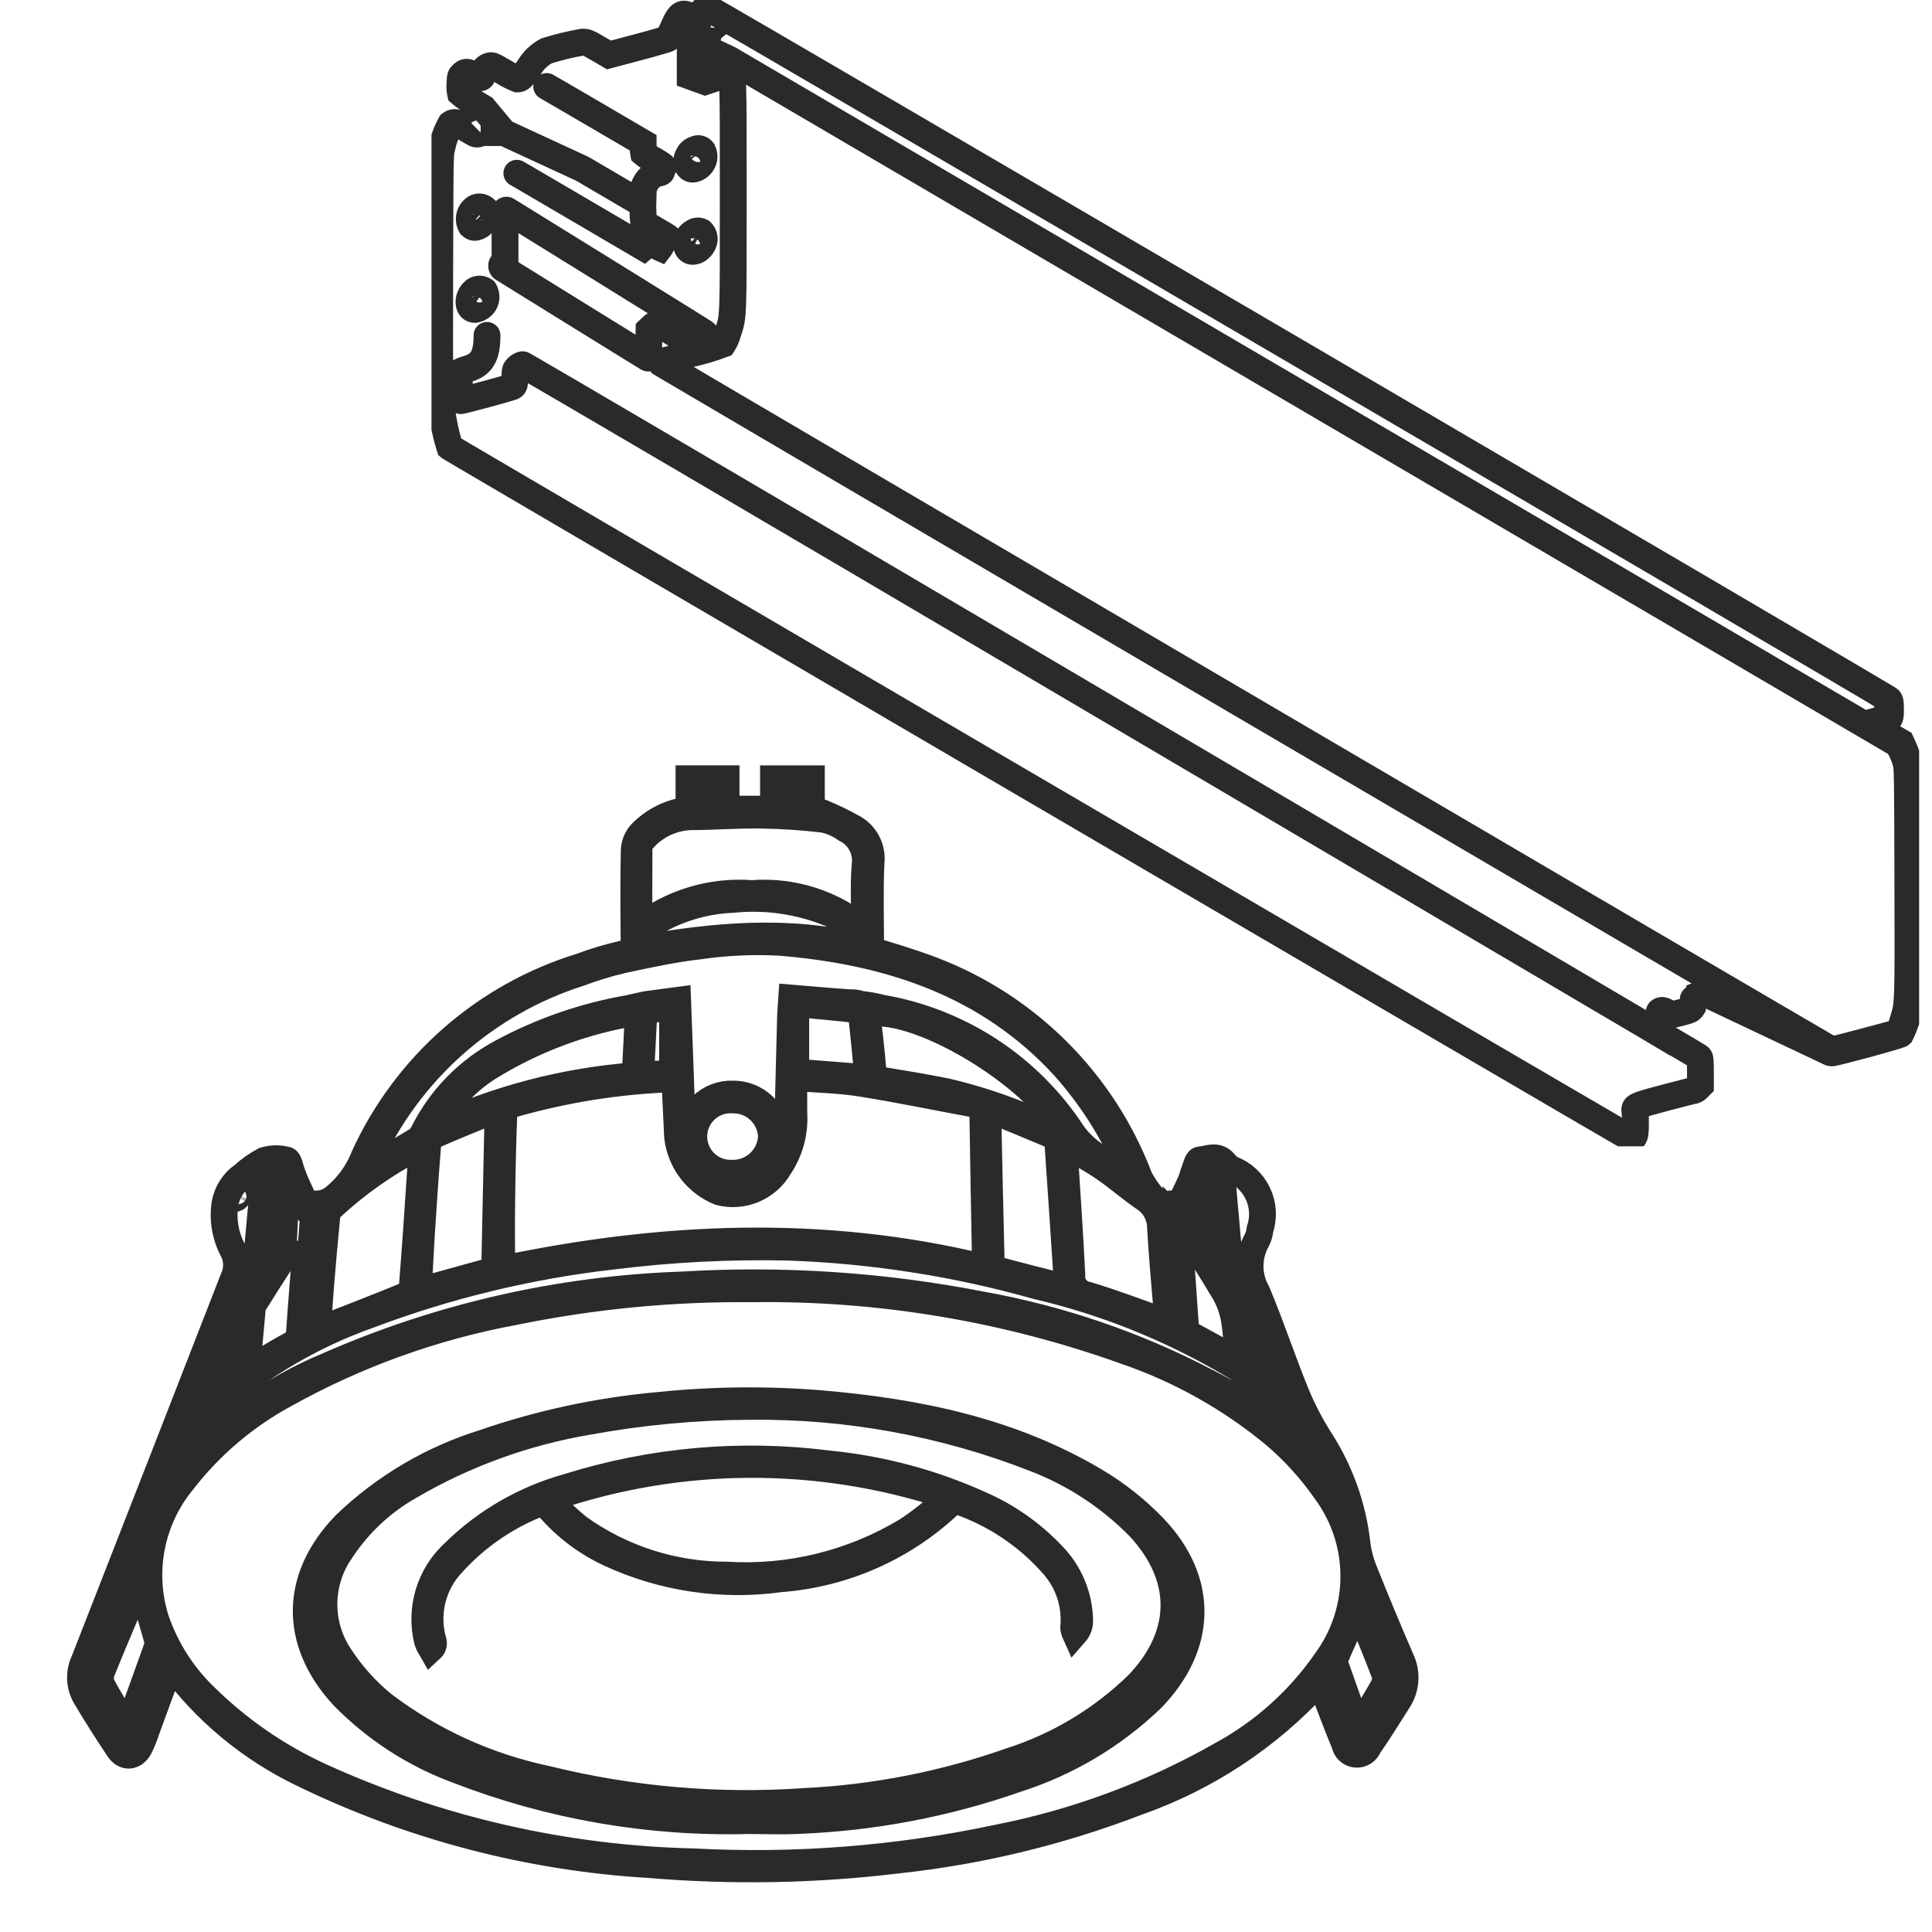
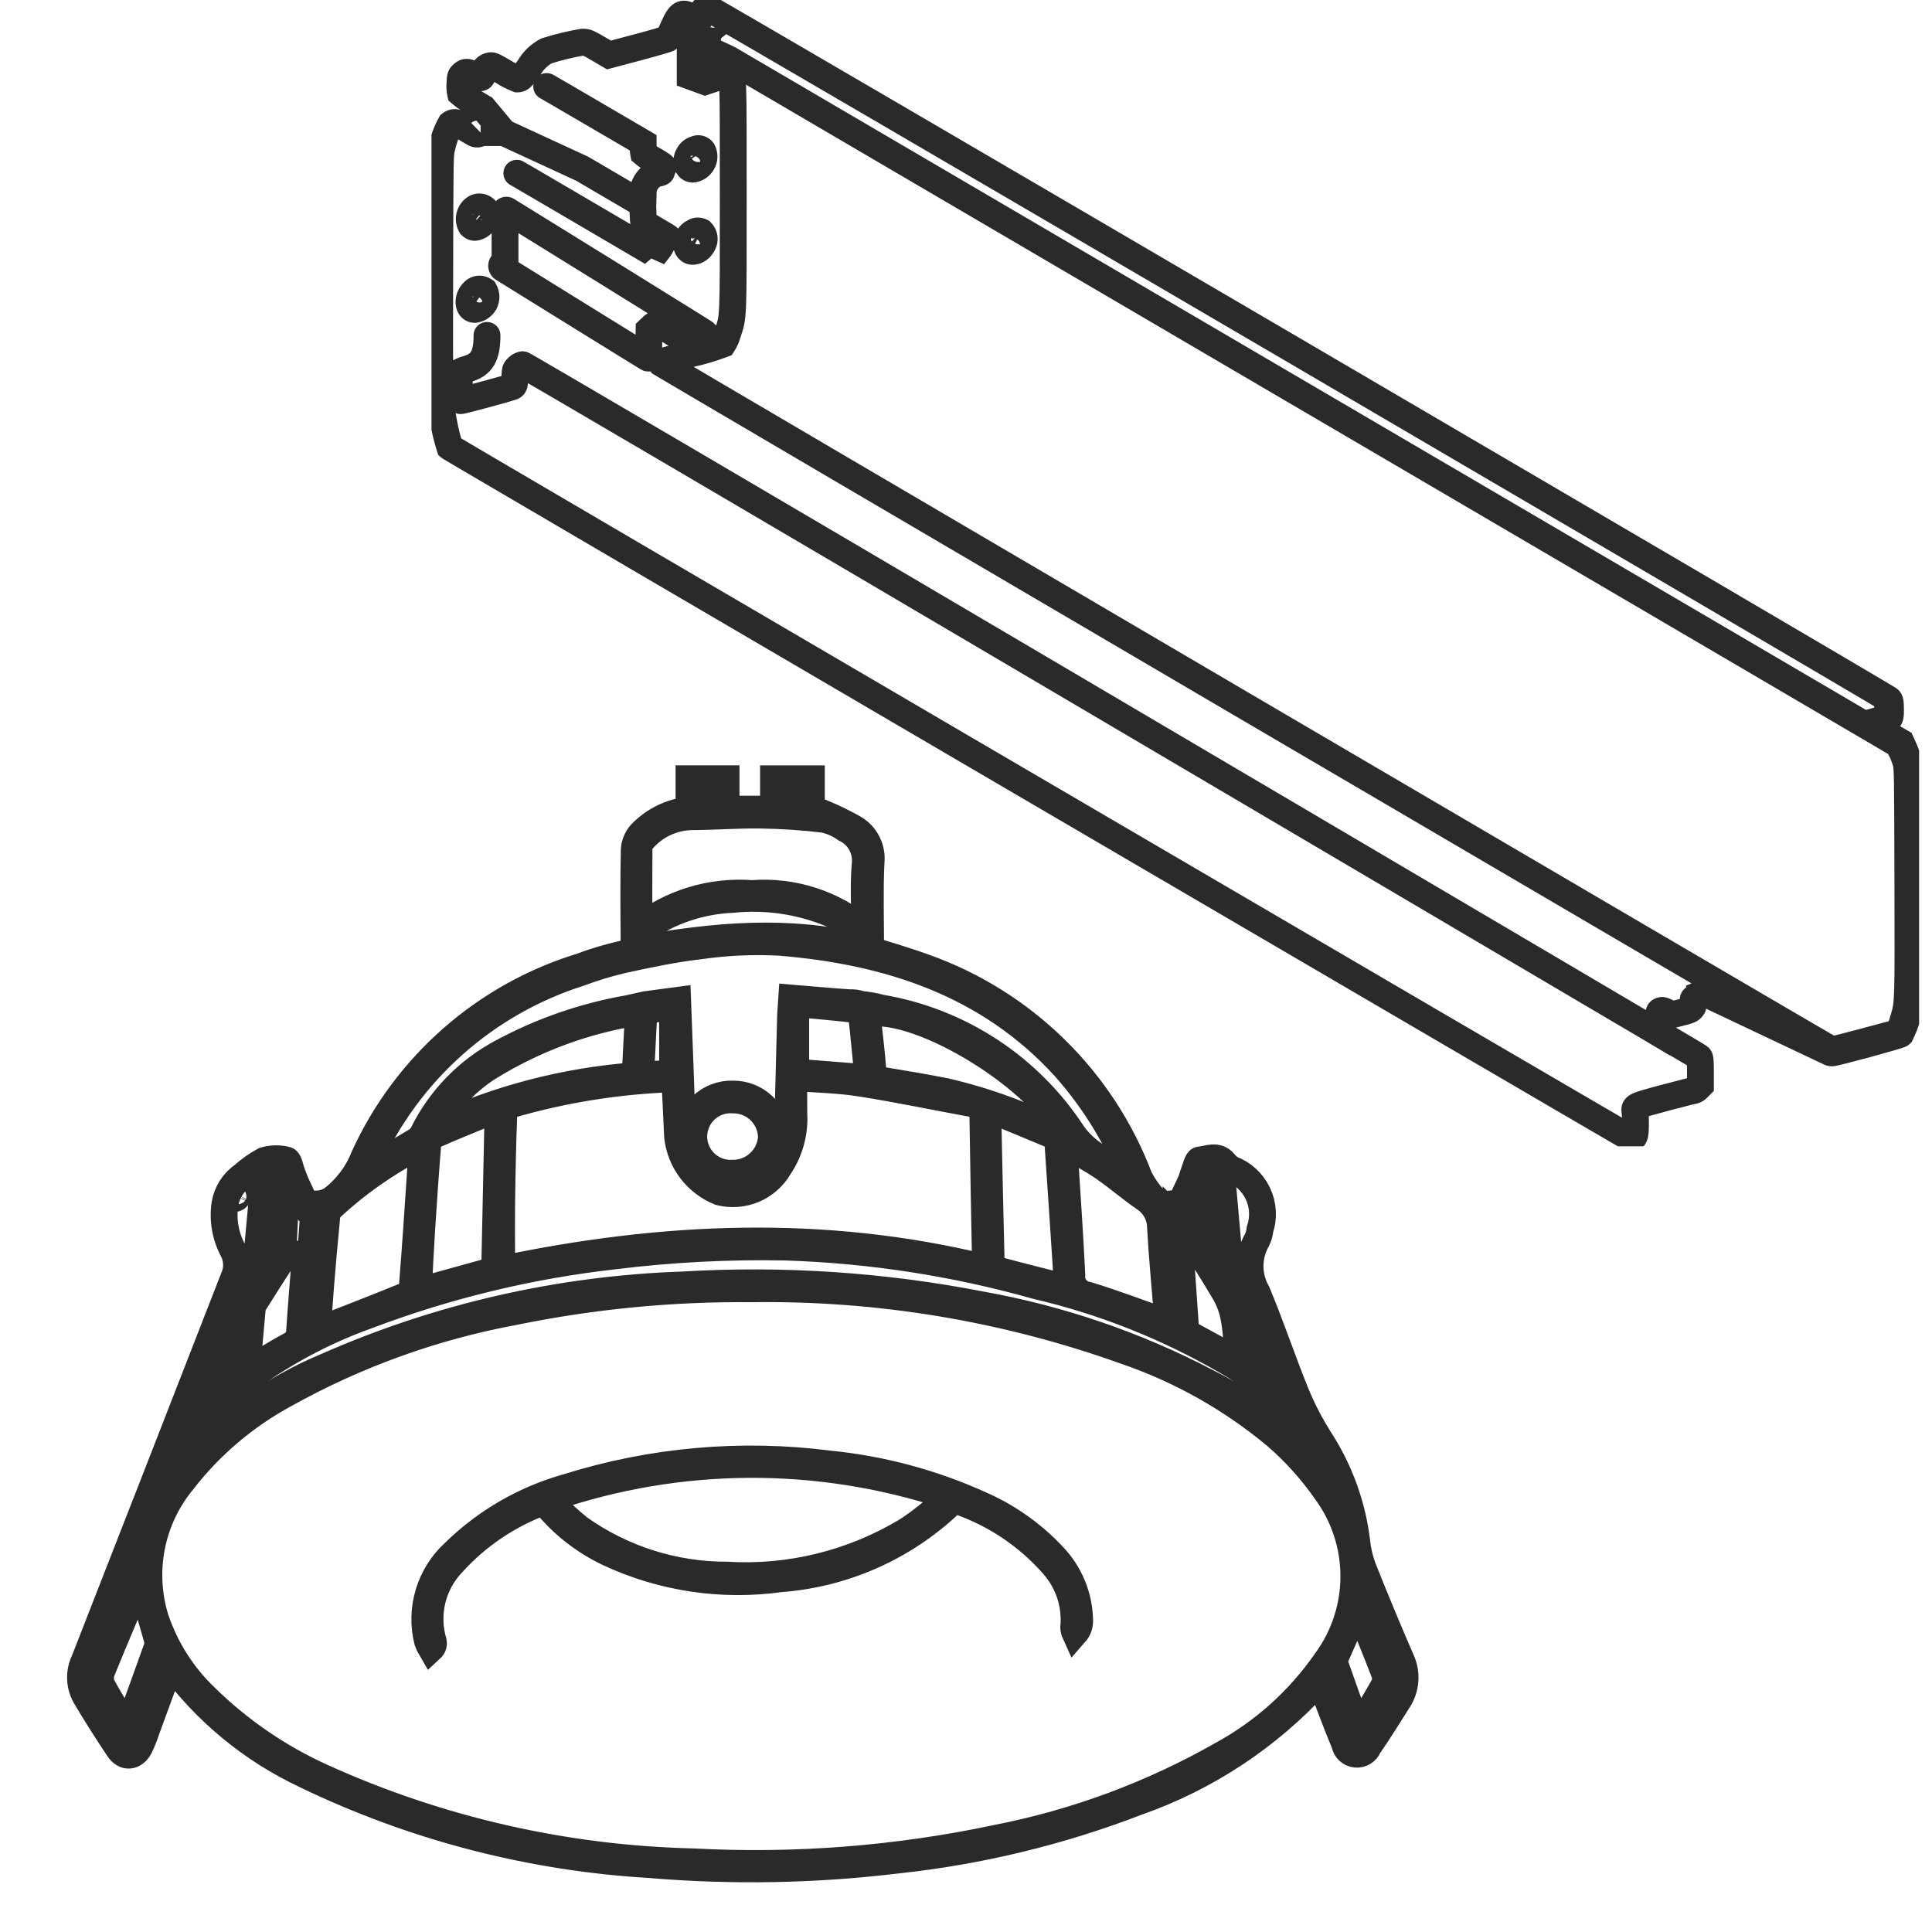
<svg xmlns="http://www.w3.org/2000/svg" width="72" height="72" viewBox="0 0 72 72" fill="none">
  <g clip-path="url(#clip0_4144_22678)">
    <path d="M68.164 39.208L68.436 38.788L68.408 38.77L68.378 38.756L68.164 39.208ZM68.27 39.237V38.737H68.261L68.251 38.737L68.27 39.237ZM70.829 38.54L71.177 38.899L71.239 38.839L71.277 38.762L70.829 38.54ZM71.161 37.559L70.671 37.46L70.67 37.463L71.161 37.559ZM71.217 28.724H71.717V28.662L71.702 28.602L71.217 28.724ZM71.147 28.446L71.632 28.323L71.63 28.317L71.147 28.446ZM70.962 27.915L71.421 27.717L71.418 27.709L70.962 27.915ZM70.848 27.663L71.304 27.457L71.238 27.311L71.099 27.23L70.848 27.663ZM70.317 27.355L70.568 26.922L70.568 26.922L70.317 27.355ZM69.786 27.036L69.57 26.585L69.286 26.721V27.036H69.786ZM69.967 26.973L70.076 27.461L70.089 27.458L70.102 27.454L69.967 26.973ZM70.453 26.412L69.953 26.415L69.953 26.416L70.453 26.412ZM70.394 26.066L70.044 26.423L70.044 26.424L70.394 26.066ZM26.392 0.309L26.291 0.798L26.309 0.802L26.327 0.805L26.392 0.309ZM26.211 0.383L26.576 0.725L26.604 0.695L26.626 0.662L26.211 0.383ZM26.131 0.559L25.634 0.508L25.631 0.533V0.559L26.131 0.559ZM25.993 0.748L25.827 1.219L25.908 1.248H25.993V0.748ZM25.771 0.636L26.05 0.221L26.041 0.215L26.031 0.209L25.771 0.636ZM25.095 1.024L24.637 0.821L24.633 0.832L25.095 1.024ZM24.892 1.437L25.254 1.782L25.297 1.737L25.327 1.684L24.892 1.437ZM23.775 1.761L23.904 2.244L23.904 2.244L23.775 1.761ZM22.694 2.048L22.441 2.48L22.621 2.585L22.822 2.532L22.694 2.048ZM22.36 1.853L22.613 1.422L22.613 1.422L22.36 1.853ZM21.705 1.571L21.706 1.071L21.662 1.071L21.62 1.078L21.705 1.571ZM20.364 1.898L20.213 1.421L20.169 1.435L20.128 1.457L20.364 1.898ZM19.714 2.53L20.121 2.82L20.136 2.8L20.148 2.778L19.714 2.53ZM19.289 2.942L19.107 3.408L19.195 3.442H19.289V2.942ZM18.779 2.685L19.046 2.262L19.038 2.257L19.03 2.252L18.779 2.685ZM18.223 2.465L18.369 2.943L18.381 2.939L18.223 2.465ZM17.996 2.76L18.489 2.839L18.494 2.81L18.495 2.782L17.996 2.76ZM17.652 2.801L17.912 2.375L17.912 2.375L17.652 2.801ZM17.24 2.765L17.568 3.142L17.568 3.142L17.24 2.765ZM17.14 3.127L17.639 3.172L17.64 3.159L17.64 3.146L17.14 3.127ZM17.163 3.476L16.675 3.585L16.711 3.745L16.835 3.853L17.163 3.476ZM17.607 3.782L17.862 3.352L17.852 3.347L17.843 3.342L17.607 3.782ZM18.016 4.026L18.4 3.706L18.345 3.639L18.271 3.596L18.016 4.026ZM17.448 4.833L17.701 4.402L17.701 4.402L17.448 4.833ZM17.059 4.594L17.407 4.235L17.354 4.184L17.289 4.15L17.059 4.594ZM16.795 4.62L16.481 4.232L16.405 4.293L16.358 4.378L16.795 4.62ZM16.466 5.503L16.949 5.632L16.953 5.619L16.955 5.606L16.466 5.503ZM16.387 10.115L15.887 10.114L15.887 10.114L16.387 10.115ZM16.524 15.682L17.017 15.597L17.016 15.593L16.524 15.682ZM16.764 16.667L16.287 16.818L16.331 16.956L16.441 17.049L16.764 16.667ZM60.76 42.411L60.682 42.904L60.683 42.905L60.76 42.411ZM60.949 41.924L60.45 41.91L60.45 41.918L60.949 41.924ZM60.933 41.43L61.431 41.383L61.429 41.36L61.424 41.338L60.933 41.43ZM62.056 40.91L62.184 41.394L62.184 41.393L62.056 40.91ZM63.136 40.636V41.136H63.212L63.285 41.114L63.136 40.636ZM63.278 40.544L62.922 40.192L62.911 40.203L62.9 40.215L63.278 40.544ZM63.37 40.451L63.725 40.802L63.87 40.656V40.451H63.37ZM63.322 39.395L63 39.778L63.001 39.779L63.322 39.395ZM62.559 38.937L62.307 39.369L62.307 39.369L62.559 38.937ZM61.844 38.519L61.344 38.538L61.355 38.812L61.592 38.95L61.844 38.519ZM61.828 38.11L61.329 38.129L61.329 38.129L61.828 38.11ZM61.884 37.669L62.092 38.123L62.093 38.123L61.884 37.669ZM62.132 37.727L61.904 38.172L61.904 38.172L62.132 37.727ZM62.309 37.818L62.082 38.263L62.249 38.348L62.431 38.303L62.309 37.818ZM62.596 37.746L62.718 38.23L62.718 38.23L62.596 37.746ZM63.087 37.512L63.515 37.77L63.55 37.712L63.568 37.646L63.087 37.512ZM63.5 37L63.714 36.548L63.515 36.454L63.311 36.537L63.5 37ZM70.311 26.717L70.58 27.138L70.739 27.037L70.791 26.856L70.311 26.717ZM69.948 26.861L69.853 26.371L69.834 26.374L69.816 26.379L69.948 26.861ZM26.711 1.97L26.428 1.557L26.421 1.562L26.414 1.567L26.711 1.97ZM26.634 2.471L27.134 2.488L27.134 2.488L26.634 2.471ZM26.618 2.927L26.777 3.401L27.106 3.29L27.118 2.944L26.618 2.927ZM26.447 2.984L26.288 2.51L26.288 2.51L26.447 2.984ZM26.276 3.041L26.105 3.511L26.269 3.571L26.435 3.515L26.276 3.041ZM25.999 2.94L26.17 2.47L26.17 2.47L25.999 2.94ZM25.722 2.839H25.222V3.189L25.551 3.309L25.722 2.839ZM25.777 1.375L25.543 0.933L25.487 0.963L25.44 1.006L25.777 1.375ZM26.276 1.5L26.205 1.005L26.189 1.007L26.174 1.011L26.276 1.5ZM26.485 1.094L26.795 1.486L27.209 1.159L26.86 0.764L26.485 1.094ZM25.769 0.779L26.196 0.519L26.196 0.518L25.769 0.779ZM25.755 0.811L25.755 0.311L25.744 0.311L25.755 0.811ZM25.722 0.779L25.222 0.779V0.787L25.222 0.795L25.722 0.779ZM49.138 15.078L49.391 14.646L49.391 14.646L49.138 15.078ZM70.727 27.734L71.148 27.465L71.104 27.396L71.04 27.345L70.727 27.734ZM71.031 28.422L70.549 28.553L70.55 28.557L71.031 28.422ZM71.1 32.843L70.6 32.844L70.6 32.844L71.1 32.843ZM70.96 37.898L70.479 37.761L70.479 37.761L70.96 37.898ZM70.639 38.507L70.78 38.987L70.781 38.986L70.639 38.507ZM69.408 38.837L69.28 38.354L69.28 38.354L69.408 38.837ZM68.194 39.082L67.959 39.523L67.959 39.524L68.194 39.082ZM24.583 13.501L24.261 13.118L24.258 13.121L24.583 13.501ZM25.738 13.185L25.631 12.696L25.621 12.699L25.611 12.701L25.738 13.185ZM26.938 12.827L27.117 13.294L27.268 13.236L27.356 13.101L26.938 12.827ZM27.117 12.426L26.642 12.27L26.638 12.283L26.634 12.296L27.117 12.426ZM27.151 2.376L27.619 2.202L27.619 2.202L27.151 2.376ZM27.074 2.16L27.285 1.706L26.574 1.377V2.16H27.074ZM27.334 2.303L27.063 2.723L27.071 2.728L27.078 2.732L27.334 2.303ZM17.655 2.942L17.228 3.203L17.228 3.203L17.655 2.942ZM17.641 2.974V2.474L17.629 2.474L17.641 2.974ZM17.607 2.942L17.107 2.942V2.95L17.108 2.958L17.607 2.942ZM22.183 4.277L21.931 4.708L21.931 4.708L22.183 4.277ZM23.969 5.321L24.469 5.318L24.467 5.033L24.221 4.889L23.969 5.321ZM23.97 5.495L24.47 5.507L24.47 5.499L24.47 5.492L23.97 5.495ZM23.988 5.712L23.496 5.804L23.529 5.98L23.666 6.095L23.988 5.712ZM24.377 5.974L24.63 5.543L24.62 5.537L24.61 5.532L24.377 5.974ZM24.723 6.226L24.336 5.909L24.306 5.946L24.283 5.988L24.723 6.226ZM24.654 6.402L24.169 6.277L24.167 6.285L24.166 6.293L24.654 6.402ZM20.538 2.752C20.277 2.661 19.992 2.799 19.901 3.06C19.811 3.321 19.949 3.606 20.21 3.696L20.538 2.752ZM23.971 7.141L23.471 7.126L23.471 7.126L23.971 7.141ZM23.957 7.612L23.704 8.044L24.432 8.47L24.457 7.627L23.957 7.612ZM21.701 6.29L21.954 5.859L21.933 5.846L21.911 5.836L21.701 6.29ZM23.964 7.964L24.464 7.957L24.464 7.949L23.964 7.964ZM23.985 8.259L23.488 8.321L23.492 8.345L23.497 8.369L23.985 8.259ZM24.477 8.597L24.226 9.029L24.226 9.029L24.477 8.597ZM24.861 8.899L24.938 9.393L24.963 9.389L24.987 9.383L24.861 8.899ZM24.644 9.117L25.136 9.208L25.138 9.196L24.644 9.117ZM24.594 9.229L24.389 9.686L24.75 9.847L24.991 9.534L24.594 9.229ZM24.439 9.143L24.1 9.511L24.128 9.537L24.159 9.558L24.439 9.143ZM24.061 9.158L24.385 9.539L24.407 9.52L24.427 9.498L24.061 9.158ZM23.985 9.223L23.732 9.654L24.038 9.834L24.309 9.603L23.985 9.223ZM21.655 7.855L21.402 8.286L21.402 8.286L21.655 7.855ZM19.48 6.007C19.232 5.886 18.933 5.989 18.812 6.237C18.691 6.486 18.794 6.785 19.042 6.906L19.48 6.007ZM26.184 5.621L26.624 5.383L26.607 5.352L26.586 5.323L26.184 5.621ZM26.175 6.061L25.745 5.806L25.741 5.813L25.736 5.821L26.175 6.061ZM25.857 6.298L25.956 6.788L25.959 6.787L25.857 6.298ZM25.663 5.773L26.092 6.03L26.101 6.015L26.109 5.999L25.663 5.773ZM25.926 5.564L26.045 6.05L26.108 6.034L26.166 6.003L25.926 5.564ZM18.062 7.785L18.512 7.567L18.466 7.472L18.385 7.403L18.062 7.785ZM17.858 8.42L18.08 8.868L18.088 8.864L18.096 8.86L17.858 8.42ZM17.554 8.408L17.121 8.658L17.158 8.721L17.21 8.771L17.554 8.408ZM17.694 7.764L17.416 7.348L17.405 7.356L17.694 7.764ZM22.597 10.128L22.86 9.703L22.86 9.703L22.597 10.128ZM26.244 12.396L26.483 12.836L27.072 12.515L26.597 12.042L26.244 12.396ZM25.867 12.531L25.773 12.04L25.753 12.044L25.733 12.05L25.867 12.531ZM25.466 12.643L25.201 13.067L25.388 13.183L25.6 13.124L25.466 12.643ZM25.014 12.36L24.731 12.773L24.74 12.779L24.749 12.784L25.014 12.36ZM24.485 12.076L24.674 11.613L24.53 11.555L24.379 11.588L24.485 12.076ZM24.299 12.181L24.644 12.543L24.653 12.535L24.661 12.526L24.299 12.181ZM24.188 12.287L23.843 11.925L23.693 12.069L23.689 12.277L24.188 12.287ZM24.177 12.816L23.677 12.805L23.677 12.819L24.177 12.816ZM24.152 13.344V13.844H24.603L24.649 13.395L24.152 13.344ZM21.384 11.637L21.647 11.212L21.647 11.212L21.384 11.637ZM18.821 9.725L19.186 10.067L19.321 9.923V9.725H18.821ZM26.13 8.636L26.475 8.274L26.422 8.223L26.355 8.19L26.13 8.636ZM26.238 8.975L26.725 9.089L26.727 9.079L26.729 9.07L26.238 8.975ZM25.657 9.296L26.023 8.955L26.023 8.955L25.657 9.296ZM25.604 9.056L26.102 9.096L26.104 9.075L26.104 9.053L25.604 9.056ZM25.85 8.66L26.067 9.111L26.11 9.09L26.148 9.062L25.85 8.66ZM18.048 10.831L18.478 10.576L18.425 10.487L18.342 10.427L18.048 10.831ZM18.048 11.301L18.475 11.561L18.478 11.556L18.048 11.301ZM17.694 11.531L17.695 12.031L17.726 12.031L17.757 12.027L17.694 11.531ZM17.644 10.874L17.984 11.241L18 11.225L18.016 11.208L17.644 10.874ZM61.705 38.439L61.449 38.869L62.229 39.334L62.205 38.426L61.705 38.439ZM61.445 38.285L61.189 38.714L61.189 38.714L61.445 38.285ZM40.369 25.861L40.623 25.43L40.623 25.43L40.369 25.861ZM19.477 13.592V13.092H19.429L19.382 13.101L19.477 13.592ZM19.3 13.685L19.636 14.055L19.642 14.049L19.648 14.043L19.3 13.685ZM19.187 14.069L19.686 14.088L19.686 14.088L19.187 14.069ZM19.108 14.402L19.376 14.825L19.377 14.824L19.108 14.402ZM17.159 13.85L16.924 13.408L16.877 13.433L16.837 13.468L17.159 13.85ZM17.415 13.751L17.538 14.235L17.546 14.233L17.555 14.231L17.415 13.751ZM18.649 12.499C18.649 12.223 18.425 11.999 18.149 11.999C17.872 11.999 17.649 12.223 17.649 12.499H18.649ZM18.749 10.004L19.012 9.579L18.749 10.004ZM17.681 4.97L17.428 5.401L17.681 4.97ZM67.892 39.627C68.01 39.704 68.149 39.742 68.29 39.736L68.251 38.737C68.317 38.735 68.382 38.753 68.436 38.788L67.892 39.627ZM68.27 39.737C68.334 39.737 68.399 39.724 68.414 39.721C68.448 39.715 68.487 39.706 68.528 39.697C68.612 39.678 68.721 39.651 68.843 39.62C69.089 39.558 69.403 39.475 69.713 39.391C70.022 39.306 70.331 39.22 70.566 39.151C70.684 39.117 70.786 39.086 70.863 39.061C70.9 39.049 70.937 39.037 70.968 39.025C70.983 39.02 71.003 39.012 71.024 39.002C71.035 38.997 71.051 38.989 71.071 38.979C71.082 38.972 71.129 38.946 71.177 38.899L70.481 38.182C70.528 38.136 70.572 38.112 70.579 38.108C70.595 38.099 70.606 38.094 70.611 38.092C70.62 38.087 70.624 38.086 70.618 38.088C70.608 38.092 70.588 38.099 70.556 38.109C70.492 38.13 70.4 38.158 70.286 38.191C70.058 38.258 69.756 38.342 69.45 38.426C69.144 38.509 68.837 38.59 68.598 38.651C68.479 38.681 68.379 38.705 68.307 38.721C68.27 38.73 68.244 38.735 68.228 38.738C68.194 38.745 68.224 38.737 68.27 38.737V39.737ZM71.277 38.762C71.451 38.411 71.577 38.039 71.652 37.654L70.67 37.463C70.612 37.76 70.515 38.048 70.381 38.318L71.277 38.762ZM71.651 37.657C71.688 37.475 71.701 37.284 71.708 36.681C71.716 36.068 71.717 34.989 71.717 33.002H70.717C70.717 34.993 70.716 36.063 70.708 36.669C70.701 37.285 70.686 37.384 70.671 37.46L71.651 37.657ZM71.717 33.002V28.724H70.717V33.002H71.717ZM71.702 28.602L71.632 28.323L70.662 28.568L70.732 28.846L71.702 28.602ZM71.63 28.317C71.575 28.112 71.505 27.911 71.421 27.717L70.504 28.114C70.568 28.263 70.621 28.417 70.663 28.574L71.63 28.317ZM71.418 27.709L71.304 27.457L70.393 27.869L70.507 28.121L71.418 27.709ZM71.099 27.23L70.568 26.922L70.067 27.788L70.598 28.095L71.099 27.23ZM70.568 26.922C70.423 26.839 70.293 26.762 70.2 26.706C70.152 26.677 70.117 26.656 70.094 26.642C70.082 26.634 70.079 26.631 70.079 26.632C70.08 26.632 70.082 26.634 70.085 26.636C70.087 26.637 70.093 26.641 70.1 26.647C70.104 26.651 70.122 26.664 70.142 26.685C70.151 26.695 70.174 26.718 70.197 26.751C70.209 26.768 70.228 26.798 70.245 26.837C70.26 26.873 70.286 26.944 70.286 27.036H69.286C69.286 27.199 69.366 27.308 69.375 27.321C69.399 27.355 69.421 27.378 69.431 27.388C69.452 27.41 69.471 27.425 69.478 27.43C69.493 27.442 69.507 27.452 69.514 27.456C69.529 27.467 69.546 27.478 69.561 27.487C69.593 27.507 69.635 27.533 69.684 27.563C69.784 27.622 69.919 27.702 70.067 27.788L70.568 26.922ZM70.002 27.486C70.026 27.475 70.05 27.466 70.076 27.461L69.857 26.485C69.758 26.507 69.662 26.541 69.57 26.585L70.002 27.486ZM70.102 27.454C70.216 27.422 70.332 27.39 70.427 27.353C70.521 27.316 70.659 27.253 70.769 27.125C70.89 26.987 70.928 26.833 70.942 26.719C70.955 26.617 70.954 26.502 70.953 26.408L69.953 26.416C69.953 26.468 69.954 26.507 69.953 26.54C69.952 26.572 69.951 26.587 69.95 26.593C69.949 26.599 69.951 26.585 69.96 26.56C69.97 26.533 69.987 26.501 70.014 26.47C70.039 26.441 70.063 26.424 70.075 26.418C70.084 26.412 70.084 26.413 70.066 26.42C70.049 26.427 70.022 26.436 69.981 26.448C69.94 26.461 69.892 26.474 69.831 26.492L70.102 27.454ZM70.953 26.408C70.952 26.295 70.95 26.18 70.933 26.083C70.912 25.957 70.861 25.823 70.743 25.708L70.044 26.424C70.033 26.412 70.019 26.397 70.005 26.379C69.992 26.36 69.98 26.34 69.971 26.321C69.953 26.283 69.948 26.255 69.948 26.252C69.947 26.249 69.949 26.258 69.95 26.289C69.952 26.318 69.953 26.359 69.953 26.415L70.953 26.408ZM70.743 25.709C70.726 25.692 70.7 25.671 70.691 25.664C70.686 25.66 70.677 25.654 70.673 25.651C70.665 25.645 70.658 25.641 70.653 25.638C70.643 25.631 70.631 25.624 70.619 25.616C70.594 25.601 70.558 25.58 70.515 25.553C70.427 25.501 70.3 25.425 70.136 25.328C69.809 25.134 69.332 24.852 68.728 24.496C67.519 23.784 65.798 22.774 63.737 21.564C59.614 19.145 54.126 15.93 48.639 12.718C43.153 9.506 37.666 6.298 33.545 3.891C31.485 2.688 29.765 1.685 28.558 0.982C27.954 0.631 27.478 0.355 27.151 0.166C26.988 0.072 26.861 -0.001 26.774 -0.051C26.731 -0.076 26.696 -0.095 26.671 -0.109C26.659 -0.116 26.646 -0.123 26.636 -0.128C26.631 -0.131 26.622 -0.135 26.612 -0.14C26.607 -0.143 26.594 -0.149 26.585 -0.152C26.569 -0.159 26.505 -0.178 26.456 -0.187L26.327 0.805C26.279 0.796 26.215 0.777 26.2 0.771C26.193 0.767 26.181 0.762 26.178 0.76C26.171 0.757 26.168 0.755 26.169 0.756C26.17 0.757 26.175 0.759 26.186 0.765C26.206 0.776 26.236 0.794 26.279 0.818C26.363 0.866 26.488 0.938 26.651 1.032C26.977 1.22 27.452 1.496 28.055 1.847C29.262 2.549 30.981 3.551 33.041 4.755C37.162 7.161 42.648 10.37 48.134 13.581C53.621 16.793 59.108 20.008 63.231 22.427C65.292 23.636 67.012 24.646 68.22 25.358C68.824 25.714 69.3 25.995 69.626 26.188C69.79 26.285 69.915 26.36 70 26.411C70.043 26.436 70.074 26.455 70.094 26.468C70.105 26.474 70.111 26.478 70.113 26.479C70.114 26.48 70.112 26.479 70.108 26.476C70.106 26.474 70.098 26.469 70.094 26.466C70.086 26.46 70.061 26.439 70.044 26.423L70.743 25.709ZM26.493 -0.181C26.361 -0.208 26.224 -0.195 26.1 -0.144L26.48 0.781C26.42 0.805 26.354 0.812 26.291 0.798L26.493 -0.181ZM26.1 -0.144C25.976 -0.093 25.87 -0.006 25.796 0.104L26.626 0.662C26.591 0.714 26.54 0.756 26.48 0.781L26.1 -0.144ZM25.846 0.041C25.726 0.169 25.651 0.334 25.634 0.508L26.628 0.61C26.624 0.653 26.606 0.693 26.576 0.725L25.846 0.041ZM25.631 0.559C25.631 0.486 25.655 0.431 25.684 0.393C25.699 0.371 25.726 0.341 25.77 0.312C25.813 0.284 25.89 0.248 25.993 0.248V1.248C26.258 1.248 26.423 1.075 26.491 0.983C26.571 0.873 26.631 0.725 26.631 0.559H25.631ZM26.159 0.276C26.121 0.262 26.084 0.244 26.05 0.221L25.492 1.051C25.596 1.121 25.709 1.178 25.827 1.219L26.159 0.276ZM26.031 0.209C25.939 0.153 25.815 0.084 25.678 0.049C25.517 0.009 25.328 0.014 25.147 0.118C24.991 0.207 24.892 0.341 24.828 0.444C24.761 0.553 24.699 0.683 24.638 0.821L25.552 1.226C25.61 1.096 25.649 1.018 25.678 0.972C25.692 0.95 25.697 0.944 25.695 0.946C25.692 0.95 25.675 0.967 25.644 0.985C25.609 1.005 25.567 1.02 25.522 1.024C25.479 1.029 25.448 1.023 25.435 1.019C25.422 1.016 25.422 1.015 25.438 1.022C25.454 1.03 25.477 1.042 25.511 1.063L26.031 0.209ZM24.633 0.832C24.582 0.955 24.523 1.074 24.458 1.189L25.327 1.684C25.413 1.533 25.49 1.376 25.556 1.215L24.633 0.832ZM24.531 1.092C24.583 1.037 24.635 1.009 24.641 1.005C24.658 0.995 24.671 0.989 24.676 0.987C24.687 0.982 24.692 0.98 24.689 0.982C24.682 0.984 24.667 0.989 24.64 0.998C24.588 1.015 24.51 1.038 24.41 1.067C24.212 1.125 23.942 1.2 23.647 1.278L23.904 2.244C24.204 2.165 24.482 2.088 24.689 2.027C24.792 1.998 24.881 1.971 24.947 1.95C24.979 1.939 25.011 1.929 25.038 1.918C25.051 1.914 25.07 1.906 25.09 1.897C25.1 1.893 25.117 1.884 25.137 1.873C25.147 1.868 25.201 1.838 25.254 1.782L24.531 1.092ZM23.647 1.278L22.565 1.565L22.822 2.532L23.904 2.244L23.647 1.278ZM22.946 1.617L22.613 1.422L22.108 2.285L22.441 2.48L22.946 1.617ZM22.613 1.422C22.393 1.293 22.237 1.202 22.117 1.15C21.943 1.075 21.819 1.071 21.706 1.071L21.705 2.071C21.748 2.071 21.746 2.072 21.736 2.071C21.718 2.068 21.71 2.063 21.722 2.068C21.739 2.076 21.772 2.092 21.839 2.13C21.904 2.166 21.989 2.215 22.108 2.285L22.613 1.422ZM21.62 1.078C21.144 1.161 20.674 1.275 20.213 1.421L20.515 2.374C20.933 2.242 21.359 2.138 21.79 2.063L21.62 1.078ZM20.128 1.457C19.774 1.646 19.48 1.932 19.28 2.282L20.148 2.778C20.255 2.591 20.411 2.439 20.599 2.339L20.128 1.457ZM19.306 2.24C19.248 2.322 19.204 2.382 19.168 2.428C19.132 2.474 19.112 2.495 19.104 2.503C19.096 2.511 19.113 2.492 19.153 2.473C19.2 2.451 19.249 2.442 19.289 2.442V3.442C19.511 3.442 19.676 3.342 19.8 3.221C19.901 3.123 20.006 2.982 20.121 2.82L19.306 2.24ZM19.471 2.477C19.323 2.419 19.181 2.347 19.046 2.262L18.512 3.107C18.7 3.227 18.9 3.327 19.107 3.408L19.471 2.477ZM19.03 2.252C18.834 2.139 18.68 2.048 18.564 2.002C18.491 1.973 18.396 1.945 18.282 1.949C18.175 1.951 18.09 1.982 18.064 1.99L18.381 2.939C18.41 2.929 18.368 2.947 18.309 2.948C18.241 2.95 18.197 2.932 18.196 2.932C18.196 2.932 18.197 2.932 18.201 2.934C18.205 2.936 18.211 2.939 18.218 2.943C18.234 2.95 18.255 2.961 18.284 2.977C18.342 3.009 18.419 3.054 18.528 3.117L19.03 2.252ZM18.076 1.986C17.913 2.036 17.77 2.136 17.666 2.271L18.459 2.881C18.437 2.91 18.406 2.932 18.369 2.943L18.076 1.986ZM17.666 2.271C17.563 2.406 17.503 2.569 17.496 2.738L18.495 2.782C18.494 2.817 18.481 2.852 18.459 2.881L17.666 2.271ZM17.502 2.681C17.499 2.698 17.503 2.647 17.547 2.581C17.573 2.544 17.612 2.5 17.669 2.464C17.727 2.427 17.787 2.409 17.84 2.402C17.891 2.396 17.93 2.401 17.951 2.405C17.962 2.408 17.97 2.41 17.976 2.411C17.981 2.413 17.983 2.414 17.984 2.414C17.984 2.414 17.978 2.412 17.965 2.405C17.952 2.398 17.935 2.388 17.912 2.375L17.392 3.228C17.46 3.27 17.536 3.312 17.615 3.344C17.688 3.372 17.813 3.413 17.96 3.395C18.141 3.373 18.287 3.274 18.379 3.137C18.453 3.025 18.478 2.908 18.489 2.839L17.502 2.681ZM17.912 2.375C17.811 2.313 17.645 2.213 17.453 2.196C17.194 2.173 17.014 2.299 16.911 2.387L17.568 3.142C17.579 3.132 17.562 3.149 17.524 3.166C17.502 3.175 17.476 3.184 17.446 3.189C17.416 3.194 17.388 3.194 17.364 3.192C17.318 3.188 17.295 3.176 17.307 3.181C17.318 3.186 17.343 3.199 17.392 3.228L17.912 2.375ZM16.912 2.387C16.845 2.445 16.733 2.549 16.681 2.741C16.649 2.858 16.645 2.999 16.641 3.108L17.64 3.146C17.643 3.078 17.645 3.037 17.647 3.008C17.648 2.995 17.649 2.989 17.649 2.987C17.649 2.986 17.648 2.993 17.645 3.005C17.642 3.017 17.636 3.035 17.626 3.056C17.615 3.078 17.603 3.098 17.59 3.114C17.578 3.13 17.568 3.141 17.564 3.145C17.561 3.148 17.56 3.148 17.568 3.142L16.912 2.387ZM16.643 3.082C16.627 3.25 16.638 3.42 16.675 3.585L17.651 3.366C17.637 3.303 17.633 3.237 17.639 3.172L16.643 3.082ZM16.835 3.853C16.999 3.996 17.178 4.12 17.37 4.223L17.843 3.342C17.718 3.274 17.6 3.193 17.492 3.099L16.835 3.853ZM17.351 4.212L17.761 4.456L18.271 3.596L17.862 3.352L17.351 4.212ZM17.632 4.346L18.395 5.261L19.163 4.621L18.4 3.706L17.632 4.346ZM18.779 4.441H17.912V5.441H18.779V4.441ZM17.933 4.538L17.701 4.402L17.195 5.265L17.428 5.401L17.933 4.538ZM17.701 4.402C17.604 4.345 17.514 4.291 17.447 4.25C17.413 4.229 17.388 4.213 17.371 4.202C17.366 4.199 17.363 4.197 17.361 4.196C17.358 4.194 17.357 4.193 17.358 4.193C17.358 4.193 17.358 4.194 17.36 4.195C17.361 4.196 17.363 4.197 17.365 4.199C17.367 4.2 17.385 4.214 17.407 4.235L16.711 4.953C16.747 4.988 16.785 5.013 16.786 5.014C16.799 5.023 16.814 5.033 16.826 5.041C16.853 5.058 16.887 5.079 16.923 5.102C16.997 5.148 17.094 5.205 17.195 5.265L17.701 4.402ZM17.289 4.15C17.161 4.083 17.017 4.056 16.873 4.07L16.973 5.065C16.923 5.07 16.872 5.06 16.828 5.037L17.289 4.15ZM16.873 4.07C16.729 4.085 16.593 4.141 16.481 4.232L17.11 5.009C17.071 5.04 17.024 5.06 16.973 5.065L16.873 4.07ZM16.358 4.378C16.181 4.698 16.052 5.042 15.977 5.4L16.955 5.606C17.01 5.346 17.104 5.095 17.233 4.863L16.358 4.378ZM15.983 5.374C15.932 5.565 15.915 5.685 15.906 6.267C15.896 6.85 15.893 7.945 15.887 10.114L16.887 10.117C16.893 7.942 16.896 6.857 16.905 6.284C16.915 5.709 16.932 5.695 16.949 5.632L15.983 5.374ZM15.887 10.114C15.876 14.708 15.877 14.916 16.032 15.771L17.016 15.593C16.882 14.852 16.876 14.765 16.887 10.117L15.887 10.114ZM16.032 15.767C16.093 16.123 16.178 16.474 16.287 16.818L17.241 16.516C17.145 16.215 17.071 15.908 17.017 15.597L16.032 15.767ZM16.441 17.049C16.456 17.061 16.478 17.077 16.485 17.082C16.489 17.084 16.495 17.088 16.497 17.09C16.503 17.094 16.508 17.097 16.512 17.099C16.52 17.104 16.531 17.111 16.542 17.118C16.566 17.132 16.6 17.152 16.643 17.178C16.729 17.229 16.856 17.303 17.019 17.4C17.345 17.592 17.821 17.872 18.425 18.226C19.634 18.936 21.354 19.944 23.416 21.152C27.541 23.569 33.033 26.784 38.523 29.996C44.013 33.209 49.502 36.419 53.623 38.827C55.683 40.031 57.401 41.034 58.605 41.737C59.208 42.088 59.682 42.365 60.006 42.553C60.169 42.648 60.294 42.72 60.379 42.769C60.422 42.794 60.455 42.813 60.478 42.826C60.49 42.833 60.5 42.839 60.509 42.843C60.512 42.845 60.518 42.849 60.525 42.852C60.528 42.854 60.537 42.858 60.543 42.861C60.555 42.867 60.623 42.892 60.682 42.904L60.838 41.917C60.896 41.929 60.964 41.954 60.975 41.96C60.98 41.962 60.988 41.966 60.99 41.967C60.993 41.968 60.995 41.969 60.993 41.968C60.989 41.967 60.983 41.963 60.973 41.957C60.952 41.945 60.921 41.927 60.879 41.903C60.795 41.855 60.671 41.783 60.509 41.689C60.185 41.5 59.711 41.224 59.109 40.873C57.905 40.171 56.187 39.168 54.127 37.964C50.007 35.556 44.518 32.346 39.028 29.133C33.538 25.921 28.047 22.706 23.922 20.29C21.86 19.081 20.139 18.073 18.932 17.364C18.328 17.009 17.852 16.73 17.526 16.538C17.363 16.442 17.238 16.368 17.153 16.318C17.111 16.292 17.079 16.273 17.058 16.261C17.047 16.254 17.04 16.25 17.036 16.248C17.034 16.247 17.035 16.247 17.037 16.248C17.038 16.249 17.042 16.252 17.045 16.254C17.051 16.257 17.072 16.273 17.087 16.285L16.441 17.049ZM60.683 42.905C60.757 42.916 60.906 42.931 61.064 42.857C61.241 42.774 61.331 42.629 61.375 42.517C61.415 42.415 61.429 42.31 61.437 42.228C61.445 42.141 61.448 42.04 61.449 41.93L60.45 41.918C60.448 42.02 60.445 42.089 60.441 42.136C60.436 42.189 60.432 42.183 60.443 42.153C60.459 42.113 60.512 42.011 60.64 41.951C60.696 41.925 60.747 41.917 60.78 41.915C60.812 41.913 60.833 41.916 60.837 41.917L60.683 42.905ZM61.449 41.938C61.454 41.753 61.448 41.568 61.431 41.383L60.435 41.477C60.449 41.621 60.454 41.766 60.45 41.91L61.449 41.938ZM61.424 41.338C61.41 41.261 61.446 41.374 61.393 41.5C61.332 41.643 61.22 41.681 61.264 41.66C61.298 41.644 61.374 41.617 61.535 41.57C61.691 41.525 61.899 41.469 62.184 41.394L61.928 40.427C61.389 40.57 61.039 40.662 60.844 40.752C60.745 40.798 60.563 40.896 60.472 41.109C60.389 41.305 60.437 41.496 60.442 41.523L61.424 41.338ZM62.184 41.393C62.466 41.319 62.727 41.251 62.921 41.202C63.018 41.177 63.096 41.157 63.151 41.144C63.179 41.138 63.198 41.133 63.21 41.131C63.216 41.13 63.217 41.129 63.214 41.13C63.213 41.13 63.207 41.131 63.199 41.132C63.197 41.133 63.17 41.136 63.136 41.136V40.136C63.099 40.136 63.07 40.141 63.064 40.141C63.053 40.143 63.043 40.145 63.037 40.146C63.023 40.148 63.01 40.151 62.999 40.153C62.977 40.158 62.949 40.164 62.919 40.172C62.857 40.186 62.774 40.207 62.675 40.232C62.477 40.282 62.212 40.351 61.927 40.427L62.184 41.393ZM63.285 41.114C63.428 41.069 63.556 40.985 63.655 40.872L62.9 40.215C62.923 40.189 62.953 40.17 62.987 40.159L63.285 41.114ZM63.633 40.895L63.725 40.802L63.014 40.099L62.922 40.192L63.633 40.895ZM63.87 40.451V39.943H62.87V40.451H63.87ZM63.87 39.943C63.87 39.74 63.868 39.589 63.858 39.482C63.854 39.43 63.846 39.36 63.824 39.289C63.8 39.212 63.751 39.102 63.643 39.012L63.001 39.779C62.913 39.705 62.879 39.62 62.868 39.584C62.859 39.554 62.86 39.541 62.862 39.569C62.864 39.593 62.866 39.633 62.868 39.697C62.869 39.76 62.87 39.84 62.87 39.943H63.87ZM63.644 39.013C63.611 38.986 63.574 38.962 63.569 38.959C63.553 38.948 63.532 38.936 63.51 38.922C63.465 38.894 63.406 38.858 63.336 38.816C63.195 38.731 63.01 38.621 62.812 38.505L62.307 39.369C62.502 39.483 62.684 39.591 62.821 39.673C62.889 39.714 62.944 39.748 62.983 39.772C63.003 39.784 63.017 39.793 63.026 39.798C63.047 39.812 63.026 39.8 63 39.778L63.644 39.013ZM62.812 38.505L62.097 38.087L61.592 38.95L62.307 39.369L62.812 38.505ZM62.344 38.5L62.328 38.091L61.329 38.129L61.344 38.538L62.344 38.5ZM62.328 38.091C62.324 37.989 62.322 37.919 62.321 37.868C62.32 37.812 62.322 37.803 62.32 37.813C62.319 37.823 62.308 37.918 62.228 38.014C62.19 38.061 62.149 38.09 62.122 38.106C62.1 38.12 62.083 38.127 62.092 38.123L61.675 37.214C61.668 37.217 61.551 37.264 61.459 37.375C61.36 37.494 61.336 37.623 61.328 37.689C61.315 37.797 61.322 37.956 61.329 38.129L62.328 38.091ZM62.093 38.123C62.068 38.135 62.027 38.149 61.975 38.154C61.925 38.159 61.884 38.153 61.861 38.147C61.841 38.143 61.833 38.138 61.844 38.143C61.854 38.147 61.873 38.156 61.904 38.172L62.36 37.282C62.291 37.247 62.194 37.198 62.09 37.174C61.946 37.14 61.806 37.154 61.674 37.215L62.093 38.123ZM61.904 38.172L62.082 38.263L62.537 37.372L62.359 37.282L61.904 38.172ZM62.431 38.303L62.718 38.23L62.474 37.261L62.187 37.333L62.431 38.303ZM62.718 38.23C62.889 38.187 63.052 38.147 63.173 38.089C63.25 38.053 63.324 38.004 63.392 37.934C63.453 37.871 63.493 37.806 63.515 37.77L62.658 37.254C62.644 37.278 62.652 37.26 62.674 37.237C62.703 37.208 62.732 37.192 62.743 37.186C62.746 37.184 62.734 37.191 62.684 37.205C62.636 37.219 62.57 37.236 62.474 37.261L62.718 38.23ZM63.568 37.646C63.611 37.491 63.621 37.329 63.597 37.17L62.608 37.321C62.611 37.34 62.61 37.359 62.605 37.378L63.568 37.646ZM63.597 37.17C63.631 37.397 63.499 37.539 63.466 37.571C63.444 37.593 63.424 37.607 63.415 37.613C63.406 37.619 63.4 37.623 63.399 37.623C63.399 37.623 63.406 37.619 63.425 37.611C63.444 37.604 63.465 37.596 63.493 37.585C63.534 37.569 63.623 37.536 63.696 37.497C63.725 37.481 63.811 37.434 63.883 37.346C63.923 37.297 63.98 37.209 63.998 37.086C64.018 36.949 63.982 36.824 63.919 36.728L63.081 37.272C63.024 37.185 62.99 37.069 63.009 36.943C63.025 36.828 63.078 36.751 63.11 36.711C63.142 36.672 63.173 36.648 63.187 36.638C63.203 36.627 63.214 36.62 63.217 36.619C63.218 36.618 63.202 36.626 63.136 36.651C63.092 36.668 63.005 36.7 62.932 36.738C62.898 36.757 62.831 36.794 62.769 36.855C62.714 36.908 62.57 37.072 62.608 37.321L63.597 37.17ZM63.286 37.452L67.951 39.66L68.378 38.756L63.714 36.548L63.286 37.452ZM69.832 26.275C69.86 26.374 69.859 26.479 69.831 26.577L70.791 26.856C70.872 26.577 70.873 26.281 70.793 26.002L69.832 26.275ZM70.042 26.295C69.984 26.332 69.92 26.358 69.853 26.371L70.043 27.352C70.234 27.316 70.416 27.243 70.58 27.138L70.042 26.295ZM69.816 26.379L69.494 26.468L69.759 27.432L70.081 27.344L69.816 26.379ZM26.81 1.425C26.673 1.434 26.541 1.48 26.428 1.557L26.994 2.382C26.958 2.406 26.916 2.421 26.873 2.424L26.81 1.425ZM26.414 1.567C26.35 1.614 26.282 1.683 26.231 1.784C26.188 1.869 26.172 1.952 26.163 2.008C26.147 2.113 26.141 2.263 26.134 2.453L27.134 2.488C27.137 2.387 27.14 2.313 27.143 2.256C27.147 2.198 27.15 2.17 27.152 2.159C27.154 2.146 27.15 2.181 27.125 2.232C27.111 2.26 27.092 2.289 27.068 2.317C27.044 2.343 27.022 2.362 27.008 2.372L26.414 1.567ZM26.134 2.453L26.119 2.909L27.118 2.944L27.134 2.488L26.134 2.453ZM26.459 2.452L26.288 2.51L26.606 3.458L26.777 3.401L26.459 2.452ZM26.288 2.51L26.117 2.567L26.435 3.515L26.606 3.458L26.288 2.51ZM26.447 2.572L26.17 2.47L25.828 3.41L26.105 3.511L26.447 2.572ZM26.17 2.47L25.893 2.369L25.551 3.309L25.828 3.41L26.17 2.47ZM26.222 2.839V2.132H25.222V2.839H26.222ZM26.222 2.132C26.222 1.808 26.224 1.652 26.23 1.57C26.233 1.527 26.235 1.54 26.224 1.574C26.218 1.595 26.205 1.627 26.183 1.662C26.16 1.698 26.135 1.725 26.114 1.744L25.44 1.006C25.258 1.172 25.24 1.388 25.232 1.497C25.223 1.624 25.222 1.824 25.222 2.132H26.222ZM26.011 1.817C25.929 1.86 25.856 1.866 25.819 1.865C25.782 1.865 25.76 1.859 25.758 1.858C25.755 1.858 25.759 1.858 25.773 1.864C25.787 1.869 25.803 1.876 25.826 1.885C25.862 1.901 25.935 1.933 26.002 1.956C26.038 1.969 26.087 1.983 26.143 1.993C26.196 2.001 26.281 2.01 26.378 1.989L26.174 1.011C26.242 0.996 26.293 1.004 26.307 1.006C26.325 1.009 26.332 1.012 26.324 1.01C26.304 1.002 26.279 0.992 26.219 0.966C26.174 0.946 26.093 0.912 26.008 0.89C25.964 0.879 25.902 0.866 25.829 0.865C25.757 0.865 25.652 0.876 25.543 0.933L26.011 1.817ZM26.347 1.995C26.599 1.959 26.733 1.785 26.79 1.678C26.842 1.583 26.866 1.482 26.876 1.442C26.885 1.407 26.886 1.401 26.892 1.378C26.894 1.37 26.895 1.365 26.896 1.36C26.898 1.356 26.898 1.354 26.898 1.354C26.898 1.354 26.897 1.357 26.895 1.363C26.893 1.368 26.888 1.377 26.882 1.388C26.869 1.409 26.843 1.449 26.795 1.486L26.175 0.702C26.1 0.761 26.051 0.828 26.019 0.882C25.987 0.936 25.967 0.988 25.953 1.027C25.94 1.066 25.93 1.104 25.923 1.131C25.917 1.153 25.908 1.192 25.905 1.202C25.901 1.22 25.898 1.228 25.897 1.232C25.896 1.235 25.9 1.223 25.911 1.202C25.922 1.182 25.948 1.14 25.997 1.098C26.052 1.052 26.124 1.017 26.205 1.005L26.347 1.995ZM26.86 0.764C26.846 0.748 26.851 0.752 26.863 0.771C26.872 0.786 26.911 0.855 26.916 0.96C26.918 1.017 26.91 1.078 26.887 1.139C26.865 1.199 26.834 1.245 26.805 1.278C26.778 1.31 26.752 1.331 26.737 1.342C26.722 1.352 26.711 1.359 26.71 1.36C26.709 1.36 26.709 1.36 26.711 1.359C26.716 1.357 26.713 1.358 26.72 1.354C26.728 1.35 26.742 1.341 26.758 1.331C26.791 1.311 26.841 1.276 26.892 1.224C26.944 1.168 26.992 1.099 27.026 1.013C27.058 0.929 27.071 0.843 27.071 0.763H26.071C26.071 0.698 26.098 0.607 26.169 0.532C26.208 0.492 26.274 0.456 26.2 0.5C26.182 0.51 26.111 0.551 26.048 0.625C25.968 0.717 25.91 0.848 25.917 1.002C25.922 1.131 25.971 1.228 26.002 1.28C26.036 1.337 26.075 1.386 26.11 1.425L26.86 0.764ZM27.071 0.763C27.071 0.667 27.075 0.648 27.073 0.66C27.072 0.666 27.068 0.685 27.059 0.711C27.052 0.734 27.033 0.785 26.991 0.841C26.945 0.901 26.862 0.979 26.733 1.015C26.605 1.05 26.496 1.025 26.429 0.999L26.792 0.068C26.718 0.039 26.602 0.014 26.468 0.05C26.333 0.088 26.244 0.17 26.193 0.237C26.11 0.347 26.092 0.463 26.087 0.491C26.073 0.575 26.071 0.676 26.071 0.763H27.071ZM25.343 1.04C25.304 0.977 25.226 0.806 25.315 0.602C25.417 0.367 25.638 0.311 25.755 0.311V1.311C25.891 1.311 26.124 1.248 26.231 1.002C26.325 0.787 26.245 0.599 26.196 0.519L25.343 1.04ZM25.744 0.311C25.868 0.308 25.988 0.355 26.078 0.441L25.387 1.164C25.488 1.261 25.625 1.314 25.767 1.311L25.744 0.311ZM26.078 0.441C26.167 0.526 26.218 0.642 26.222 0.764L25.222 0.795C25.227 0.934 25.285 1.067 25.387 1.164L26.078 0.441ZM26.222 0.779C26.222 0.823 26.215 0.886 26.184 0.957C26.169 0.991 26.139 1.05 26.079 1.108C26.018 1.168 25.901 1.248 25.736 1.248V0.248C25.567 0.248 25.446 0.329 25.381 0.392C25.319 0.453 25.285 0.517 25.268 0.557C25.232 0.639 25.222 0.718 25.222 0.779H26.222ZM25.736 1.248C25.661 1.248 25.602 1.231 25.567 1.218C25.53 1.204 25.501 1.188 25.482 1.177C25.445 1.154 25.419 1.131 25.406 1.118C25.378 1.091 25.358 1.065 25.343 1.04L26.196 0.518C26.17 0.476 26.137 0.434 26.097 0.396C26.077 0.377 26.046 0.349 26.004 0.323C25.974 0.306 25.876 0.248 25.736 0.248V1.248ZM48.885 15.509C54.81 18.98 60.201 22.139 64.114 24.433C66.07 25.58 67.657 26.51 68.756 27.155C69.306 27.478 69.734 27.729 70.025 27.9C70.17 27.986 70.281 28.051 70.356 28.095C70.394 28.118 70.422 28.134 70.441 28.145C70.45 28.151 70.457 28.155 70.461 28.157C70.463 28.158 70.463 28.159 70.462 28.158C70.462 28.158 70.46 28.157 70.457 28.155C70.455 28.154 70.45 28.151 70.448 28.149C70.442 28.145 70.425 28.133 70.413 28.123L71.04 27.345C71.028 27.335 71.011 27.322 71.005 27.319C71.002 27.317 70.998 27.314 70.996 27.312C70.992 27.31 70.988 27.308 70.987 27.307C70.983 27.305 70.98 27.302 70.977 27.3C70.97 27.297 70.962 27.292 70.952 27.286C70.932 27.274 70.902 27.256 70.865 27.234C70.789 27.189 70.677 27.124 70.531 27.038C70.24 26.867 69.812 26.616 69.263 26.293C68.163 25.648 66.576 24.717 64.62 23.57C60.706 21.276 55.315 18.117 49.391 14.646L48.885 15.509ZM70.305 28.003C70.414 28.173 70.496 28.358 70.549 28.553L71.514 28.29C71.434 27.998 71.311 27.72 71.148 27.465L70.305 28.003ZM70.55 28.557C70.556 28.579 70.573 28.618 70.583 29.219C70.592 29.798 70.595 30.85 70.6 32.844L71.6 32.842C71.595 30.852 71.592 29.791 71.583 29.204C71.574 28.639 71.561 28.459 71.513 28.287L70.55 28.557ZM70.6 32.844C70.606 35.092 70.609 36.214 70.591 36.841C70.574 37.445 70.541 37.545 70.479 37.761L71.441 38.035C71.53 37.725 71.572 37.54 71.591 36.869C71.609 36.222 71.606 35.079 71.6 32.842L70.6 32.844ZM70.479 37.761C70.448 37.872 70.422 37.955 70.401 38.018C70.378 38.083 70.364 38.114 70.358 38.126C70.352 38.138 70.361 38.115 70.394 38.086C70.431 38.053 70.471 38.035 70.497 38.028L70.781 38.986C70.872 38.959 70.969 38.913 71.059 38.833C71.143 38.758 71.201 38.671 71.242 38.593C71.318 38.449 71.378 38.257 71.441 38.035L70.479 37.761ZM70.498 38.027C70.498 38.027 70.498 38.027 70.498 38.027C70.498 38.027 70.498 38.027 70.498 38.028C70.497 38.028 70.496 38.028 70.495 38.028C70.493 38.029 70.49 38.03 70.487 38.031C70.48 38.032 70.472 38.035 70.461 38.038C70.439 38.044 70.41 38.051 70.376 38.061C70.306 38.08 70.212 38.105 70.101 38.135C69.878 38.195 69.587 38.273 69.28 38.354L69.537 39.321C70.146 39.159 70.709 39.008 70.78 38.987L70.498 38.027ZM69.28 38.354C68.723 38.502 68.464 38.57 68.329 38.598C68.257 38.612 68.266 38.605 68.303 38.607C68.375 38.612 68.429 38.641 68.429 38.641L67.959 39.524C68.007 39.549 68.1 39.596 68.238 39.605C68.341 39.612 68.442 39.595 68.526 39.578C68.7 39.543 69 39.463 69.537 39.321L69.28 38.354ZM68.429 38.641C68.43 38.642 68.42 38.636 68.39 38.619C68.363 38.603 68.326 38.582 68.279 38.554C68.184 38.5 68.05 38.422 67.88 38.322C67.538 38.124 67.051 37.839 66.439 37.481C65.215 36.766 63.491 35.756 61.435 34.552C57.324 32.144 51.885 28.955 46.462 25.774C41.038 22.592 35.63 19.418 31.578 17.039C29.552 15.849 27.866 14.858 26.686 14.164C26.097 13.816 25.634 13.544 25.319 13.358C25.161 13.264 25.041 13.193 24.961 13.145C24.921 13.121 24.891 13.104 24.872 13.092C24.862 13.086 24.857 13.083 24.855 13.082C24.853 13.081 24.856 13.083 24.861 13.086C24.864 13.088 24.876 13.096 24.883 13.101C24.906 13.12 25.082 13.515 24.908 13.881L24.258 13.121C24.083 13.487 24.259 13.883 24.283 13.901C24.291 13.907 24.303 13.916 24.308 13.919C24.315 13.924 24.322 13.928 24.326 13.93C24.334 13.935 24.344 13.941 24.354 13.948C24.376 13.961 24.408 13.98 24.449 14.005C24.531 14.053 24.652 14.125 24.81 14.219C25.126 14.405 25.589 14.678 26.179 15.025C27.359 15.72 29.046 16.711 31.072 17.901C35.123 20.281 40.532 23.455 45.956 26.636C56.792 32.992 67.716 39.394 67.959 39.523L68.429 38.641ZM24.905 13.884C24.861 13.92 24.821 13.941 24.813 13.945C24.799 13.952 24.787 13.957 24.781 13.96C24.77 13.965 24.761 13.968 24.759 13.968C24.755 13.97 24.754 13.97 24.76 13.968C24.771 13.965 24.791 13.959 24.82 13.951C24.876 13.934 24.959 13.911 25.063 13.883C25.27 13.826 25.554 13.75 25.864 13.669L25.611 12.701C25.298 12.783 25.011 12.86 24.799 12.918C24.694 12.947 24.606 12.971 24.542 12.99C24.511 12.999 24.483 13.007 24.461 13.014C24.45 13.017 24.436 13.022 24.423 13.027C24.416 13.029 24.404 13.033 24.39 13.04C24.383 13.043 24.37 13.048 24.354 13.056C24.346 13.061 24.305 13.081 24.261 13.118L24.905 13.884ZM25.844 13.674C26.277 13.579 26.702 13.453 27.117 13.294L26.759 12.36C26.392 12.501 26.015 12.613 25.631 12.696L25.844 13.674ZM27.356 13.101C27.466 12.933 27.548 12.75 27.6 12.556L26.634 12.296C26.61 12.388 26.571 12.475 26.519 12.554L27.356 13.101ZM27.592 12.582C27.641 12.433 27.694 12.286 27.732 12.104C27.769 11.919 27.79 11.707 27.803 11.39C27.828 10.763 27.826 9.63 27.826 7.295H26.826C26.826 9.647 26.828 10.749 26.804 11.35C26.792 11.647 26.774 11.797 26.752 11.904C26.729 12.014 26.702 12.088 26.642 12.27L27.592 12.582ZM27.826 7.295C27.826 5.002 27.828 3.88 27.806 3.275C27.795 2.973 27.778 2.771 27.745 2.605C27.71 2.433 27.659 2.309 27.619 2.202L26.682 2.55C26.733 2.687 26.749 2.725 26.764 2.802C26.781 2.885 26.796 3.02 26.807 3.311C26.827 3.893 26.826 4.987 26.826 7.295H27.826ZM27.619 2.202C27.599 2.147 27.581 2.098 27.568 2.062C27.562 2.044 27.558 2.031 27.555 2.024C27.554 2.021 27.555 2.022 27.556 2.026C27.556 2.028 27.558 2.035 27.561 2.046C27.562 2.051 27.564 2.061 27.567 2.074C27.568 2.08 27.57 2.09 27.571 2.103C27.572 2.114 27.574 2.134 27.574 2.16H26.574C26.574 2.205 26.581 2.24 26.582 2.248C26.584 2.262 26.587 2.273 26.589 2.279C26.591 2.291 26.595 2.301 26.596 2.307C26.599 2.318 26.603 2.329 26.605 2.337C26.611 2.353 26.618 2.373 26.625 2.394C26.64 2.437 26.66 2.492 26.682 2.55L27.619 2.202ZM26.864 2.613C26.933 2.645 26.999 2.682 27.063 2.723L27.605 1.882C27.502 1.816 27.395 1.757 27.285 1.706L26.864 2.613ZM27.078 2.732C27.223 2.818 37.038 8.569 48.885 15.509L49.391 14.646C37.539 7.704 27.73 1.957 27.59 1.873L27.078 2.732ZM17.228 3.203C17.189 3.14 17.111 2.969 17.2 2.765C17.302 2.531 17.523 2.474 17.641 2.474V3.474C17.777 3.474 18.01 3.411 18.117 3.165C18.211 2.95 18.131 2.762 18.081 2.682L17.228 3.203ZM17.629 2.474C17.754 2.471 17.874 2.518 17.963 2.604L17.272 3.327C17.374 3.424 17.511 3.477 17.653 3.474L17.629 2.474ZM17.963 2.604C18.052 2.689 18.103 2.805 18.107 2.927L17.108 2.958C17.112 3.097 17.171 3.23 17.272 3.327L17.963 2.604ZM18.107 2.942C18.107 2.986 18.101 3.049 18.07 3.12C18.055 3.154 18.024 3.213 17.965 3.271C17.903 3.331 17.787 3.411 17.621 3.411V2.411C17.452 2.411 17.332 2.492 17.267 2.555C17.204 2.616 17.171 2.68 17.153 2.72C17.117 2.802 17.107 2.881 17.107 2.942H18.107ZM17.621 3.411C17.547 3.411 17.488 3.394 17.453 3.381C17.415 3.367 17.387 3.351 17.368 3.34C17.331 3.317 17.305 3.295 17.291 3.281C17.263 3.255 17.243 3.228 17.228 3.203L18.081 2.682C18.055 2.64 18.023 2.597 17.982 2.558C17.962 2.54 17.931 2.512 17.889 2.486C17.86 2.468 17.761 2.411 17.621 2.411V3.411ZM21.931 4.708L23.717 5.752L24.221 4.889L22.436 3.845L21.931 4.708ZM23.469 5.324L23.47 5.498L24.47 5.492L24.469 5.318L23.469 5.324ZM23.47 5.483C23.468 5.591 23.476 5.698 23.496 5.804L24.479 5.621C24.472 5.583 24.469 5.545 24.47 5.507L23.47 5.483ZM23.666 6.095C23.813 6.219 23.974 6.327 24.144 6.417L24.61 5.532C24.503 5.476 24.402 5.408 24.309 5.33L23.666 6.095ZM24.125 6.406C24.259 6.485 24.331 6.531 24.364 6.555C24.386 6.571 24.364 6.557 24.333 6.521C24.32 6.505 24.271 6.446 24.244 6.35C24.229 6.297 24.218 6.224 24.232 6.139C24.247 6.051 24.284 5.972 24.336 5.909L25.11 6.543C25.235 6.39 25.243 6.21 25.206 6.079C25.176 5.974 25.121 5.904 25.097 5.876C25.046 5.815 24.986 5.77 24.953 5.746C24.875 5.689 24.764 5.622 24.63 5.543L24.125 6.406ZM24.283 5.988C24.234 6.079 24.195 6.177 24.169 6.277L25.138 6.527C25.143 6.505 25.152 6.484 25.163 6.464L24.283 5.988ZM24.166 6.293C24.185 6.205 24.226 6.138 24.264 6.093C24.3 6.05 24.336 6.022 24.36 6.006C24.403 5.977 24.438 5.966 24.442 5.964C24.45 5.962 24.451 5.962 24.442 5.964C24.434 5.966 24.423 5.968 24.405 5.972C24.38 5.977 24.32 5.988 24.268 6.002C24.241 6.01 24.198 6.023 24.151 6.045C24.126 6.056 24.093 6.074 24.057 6.099C24.022 6.125 23.972 6.167 23.927 6.231L24.752 6.798C24.711 6.856 24.667 6.892 24.64 6.912C24.611 6.932 24.587 6.945 24.573 6.951C24.559 6.958 24.548 6.962 24.542 6.964C24.54 6.965 24.537 6.965 24.536 6.966C24.534 6.966 24.534 6.966 24.534 6.967C24.533 6.967 24.535 6.966 24.539 6.965C24.542 6.964 24.547 6.963 24.554 6.962C24.568 6.959 24.581 6.956 24.603 6.952C24.634 6.946 24.702 6.932 24.766 6.91C24.797 6.9 24.855 6.878 24.916 6.837C24.969 6.801 25.099 6.702 25.141 6.512L24.166 6.293ZM20.21 3.696C20.186 3.688 20.167 3.679 20.164 3.678C20.158 3.675 20.153 3.672 20.151 3.671C20.146 3.669 20.142 3.667 20.142 3.667C20.14 3.666 20.14 3.666 20.142 3.667C20.147 3.67 20.155 3.674 20.168 3.681C20.192 3.695 20.227 3.716 20.274 3.743C20.367 3.796 20.5 3.874 20.664 3.969C20.991 4.159 21.44 4.421 21.931 4.708L22.436 3.845C21.945 3.558 21.495 3.295 21.167 3.104C21.003 3.009 20.868 2.931 20.774 2.877C20.727 2.85 20.689 2.828 20.663 2.813C20.65 2.805 20.638 2.799 20.629 2.794C20.625 2.791 20.619 2.788 20.613 2.785C20.611 2.784 20.606 2.781 20.6 2.778C20.597 2.776 20.591 2.774 20.584 2.771C20.581 2.769 20.562 2.76 20.538 2.752L20.21 3.696ZM24.527 5.83C24.433 5.87 24.197 5.979 23.974 6.167C23.756 6.351 23.485 6.669 23.471 7.126L24.471 7.156C24.472 7.105 24.503 7.029 24.619 6.931C24.732 6.836 24.864 6.774 24.919 6.75L24.527 5.83ZM23.471 7.126L23.457 7.597L24.457 7.627L24.471 7.156L23.471 7.126ZM24.21 7.181L21.954 5.859L21.448 6.721L23.704 8.044L24.21 7.181ZM18.857 4.589L18.794 4.609L19.102 5.56L19.165 5.54L18.857 4.589ZM23.457 7.743L23.464 7.979L24.464 7.949L24.457 7.713L23.457 7.743ZM23.464 7.971C23.466 8.088 23.474 8.205 23.488 8.321L24.481 8.197C24.471 8.117 24.465 8.037 24.464 7.957L23.464 7.971ZM23.497 8.369C23.521 8.477 23.574 8.551 23.599 8.584C23.629 8.622 23.66 8.652 23.682 8.672C23.727 8.713 23.778 8.75 23.825 8.782C23.921 8.848 24.055 8.93 24.226 9.029L24.728 8.164C24.56 8.067 24.453 8.001 24.39 7.958C24.357 7.935 24.349 7.927 24.354 7.932C24.356 7.934 24.371 7.947 24.39 7.972C24.4 7.984 24.414 8.004 24.428 8.031C24.442 8.057 24.461 8.097 24.472 8.149L23.497 8.369ZM24.226 9.029C24.347 9.099 24.433 9.149 24.495 9.186C24.564 9.228 24.579 9.239 24.574 9.235C24.571 9.233 24.561 9.224 24.547 9.211C24.535 9.199 24.509 9.173 24.484 9.132C24.459 9.092 24.418 9.014 24.411 8.906C24.403 8.785 24.441 8.673 24.503 8.587C24.558 8.512 24.62 8.471 24.651 8.454C24.684 8.434 24.711 8.424 24.721 8.42C24.74 8.414 24.754 8.41 24.735 8.415L24.987 9.383C24.992 9.382 25.027 9.373 25.061 9.361C25.071 9.357 25.212 9.313 25.313 9.174C25.378 9.084 25.417 8.968 25.409 8.842C25.402 8.729 25.359 8.646 25.33 8.6C25.278 8.517 25.213 8.465 25.193 8.45C25.108 8.383 24.942 8.288 24.728 8.164L24.226 9.029ZM24.784 8.405C24.624 8.43 24.477 8.505 24.363 8.619L25.072 9.326C25.036 9.361 24.989 9.385 24.938 9.393L24.784 8.405ZM24.363 8.619C24.25 8.733 24.175 8.88 24.15 9.038L25.138 9.196C25.13 9.245 25.107 9.29 25.072 9.326L24.363 8.619ZM24.152 9.026C24.159 8.989 24.174 8.955 24.197 8.925L24.991 9.534C25.064 9.438 25.114 9.327 25.136 9.208L24.152 9.026ZM24.799 8.773C24.77 8.761 24.743 8.746 24.718 8.728L24.159 9.558C24.232 9.607 24.309 9.65 24.389 9.686L24.799 8.773ZM24.777 8.775C24.628 8.638 24.431 8.565 24.227 8.573L24.266 9.572C24.204 9.574 24.144 9.552 24.1 9.511L24.777 8.775ZM24.227 8.573C24.024 8.581 23.833 8.669 23.695 8.817L24.427 9.498C24.386 9.543 24.328 9.57 24.266 9.572L24.227 8.573ZM23.737 8.777L23.661 8.842L24.309 9.603L24.385 9.539L23.737 8.777ZM24.238 8.791L21.908 7.424L21.402 8.286L23.732 9.654L24.238 8.791ZM21.908 7.424C21.267 7.048 20.677 6.702 20.243 6.449C20.026 6.322 19.847 6.218 19.721 6.144C19.611 6.08 19.511 6.022 19.48 6.007L19.042 6.906C19.029 6.9 19.076 6.926 19.219 7.009C19.344 7.082 19.522 7.185 19.738 7.312C20.172 7.565 20.761 7.91 21.402 8.286L21.908 7.424ZM25.744 5.858C25.739 5.85 25.737 5.841 25.737 5.832L26.737 5.852C26.741 5.689 26.701 5.527 26.624 5.383L25.744 5.858ZM25.737 5.832C25.738 5.823 25.74 5.814 25.745 5.806L26.605 6.316C26.689 6.175 26.734 6.015 26.737 5.852L25.737 5.832ZM25.736 5.821C25.738 5.818 25.74 5.816 25.743 5.814L26.34 6.616C26.453 6.531 26.546 6.424 26.614 6.301L25.736 5.821ZM25.743 5.814C25.746 5.811 25.749 5.81 25.753 5.809L25.959 6.787C26.098 6.758 26.227 6.7 26.34 6.616L25.743 5.814ZM25.756 5.808C25.828 5.794 25.915 5.807 25.988 5.856C26.052 5.9 26.078 5.951 26.087 5.975C26.096 6 26.095 6.015 26.095 6.02C26.094 6.026 26.093 6.029 26.092 6.03L25.234 5.517C25.085 5.766 25.055 6.067 25.149 6.321C25.196 6.45 25.285 6.588 25.43 6.686C25.585 6.79 25.772 6.826 25.956 6.788L25.756 5.808ZM26.109 5.999C26.103 6.011 26.094 6.022 26.083 6.031L25.461 5.248C25.359 5.329 25.276 5.432 25.217 5.548L26.109 5.999ZM26.083 6.031C26.072 6.04 26.059 6.046 26.045 6.05L25.808 5.078C25.681 5.109 25.563 5.167 25.461 5.248L26.083 6.031ZM26.166 6.003C26.103 6.037 26.028 6.048 25.957 6.032L26.174 5.056C26.008 5.019 25.835 5.044 25.687 5.125L26.166 6.003ZM25.957 6.032C25.887 6.016 25.824 5.976 25.782 5.918L26.586 5.323C26.485 5.188 26.339 5.093 26.174 5.056L25.957 6.032ZM17.611 8.002C17.61 7.998 17.61 7.995 17.611 7.991L18.563 8.296C18.64 8.056 18.622 7.795 18.512 7.567L17.611 8.002ZM17.611 7.991C17.612 7.987 17.615 7.983 17.62 7.98L18.096 8.86C18.319 8.739 18.486 8.537 18.563 8.296L17.611 7.991ZM17.635 7.972C17.612 7.984 17.607 7.985 17.615 7.982C17.624 7.98 17.656 7.971 17.703 7.973C17.755 7.975 17.803 7.988 17.844 8.009C17.88 8.027 17.898 8.045 17.899 8.046L17.21 8.771C17.302 8.858 17.451 8.963 17.664 8.972C17.843 8.979 17.993 8.911 18.08 8.868L17.635 7.972ZM17.987 8.158C17.989 8.16 17.989 8.163 17.988 8.164L17.011 7.952C16.959 8.193 16.998 8.445 17.121 8.658L17.987 8.158ZM17.988 8.164C17.988 8.166 17.987 8.169 17.983 8.172L17.405 7.356C17.203 7.499 17.063 7.712 17.011 7.952L17.988 8.164ZM17.973 8.179C17.938 8.202 17.896 8.214 17.853 8.212L17.91 7.213C17.734 7.203 17.561 7.251 17.416 7.348L17.973 8.179ZM17.853 8.212C17.81 8.209 17.77 8.193 17.738 8.166L18.385 7.403C18.252 7.29 18.085 7.223 17.91 7.213L17.853 8.212ZM22.334 10.553C23.33 11.17 24.238 11.734 24.899 12.145C25.229 12.35 25.497 12.518 25.684 12.634C25.777 12.692 25.849 12.738 25.898 12.769C25.923 12.784 25.941 12.796 25.953 12.803C25.956 12.805 25.958 12.806 25.959 12.807C25.96 12.808 25.961 12.808 25.961 12.809C25.962 12.809 25.962 12.809 25.962 12.809C25.962 12.809 25.962 12.809 25.962 12.809C25.962 12.809 25.961 12.809 25.961 12.808C25.96 12.808 25.959 12.807 25.956 12.805C25.955 12.804 25.95 12.801 25.944 12.796C25.941 12.794 25.936 12.79 25.929 12.785C25.924 12.781 25.909 12.768 25.891 12.751L26.597 12.042C26.579 12.024 26.564 12.012 26.559 12.008C26.552 12.002 26.546 11.998 26.543 11.995C26.536 11.991 26.531 11.987 26.528 11.985C26.522 11.981 26.517 11.977 26.514 11.976C26.508 11.971 26.5 11.966 26.493 11.962C26.478 11.952 26.458 11.939 26.432 11.923C26.381 11.891 26.308 11.845 26.214 11.786C26.027 11.669 25.758 11.501 25.427 11.296C24.766 10.884 23.857 10.32 22.86 9.703L22.334 10.553ZM26.005 11.957C25.933 11.997 25.854 12.025 25.773 12.04L25.961 13.023C26.143 12.988 26.32 12.925 26.483 12.836L26.005 11.957ZM25.733 12.05L25.332 12.161L25.6 13.124L26.001 13.013L25.733 12.05ZM25.731 12.219L25.278 11.936L24.749 12.784L25.201 13.067L25.731 12.219ZM25.296 11.947C25.101 11.814 24.892 11.702 24.674 11.613L24.297 12.54C24.45 12.602 24.595 12.68 24.731 12.773L25.296 11.947ZM24.379 11.588C24.21 11.625 24.056 11.712 23.937 11.836L24.661 12.526C24.643 12.545 24.619 12.559 24.592 12.565L24.379 11.588ZM23.954 11.82L23.843 11.925L24.534 12.649L24.644 12.543L23.954 11.82ZM23.689 12.277L23.678 12.805L24.677 12.826L24.688 12.297L23.689 12.277ZM23.677 12.819C23.678 12.977 23.671 13.135 23.655 13.293L24.649 13.395C24.669 13.202 24.679 13.007 24.677 12.812L23.677 12.819ZM24.152 12.844C24.242 12.844 24.312 12.87 24.313 12.871C24.332 12.877 24.346 12.883 24.352 12.886C24.366 12.892 24.376 12.897 24.379 12.899C24.387 12.903 24.392 12.906 24.393 12.906C24.395 12.907 24.394 12.907 24.39 12.905C24.383 12.9 24.37 12.893 24.352 12.881C24.315 12.859 24.261 12.826 24.19 12.783C24.049 12.697 23.846 12.572 23.595 12.417C23.094 12.108 22.404 11.681 21.647 11.212L21.12 12.062C21.878 12.532 22.568 12.959 23.07 13.268C23.321 13.423 23.526 13.549 23.668 13.636C23.739 13.679 23.795 13.714 23.834 13.737C23.854 13.749 23.87 13.759 23.882 13.766C23.888 13.769 23.895 13.774 23.903 13.778C23.906 13.78 23.913 13.784 23.922 13.788C23.926 13.79 23.937 13.796 23.951 13.802C23.957 13.805 23.972 13.811 23.991 13.818C23.992 13.818 24.062 13.844 24.152 13.844V12.844ZM21.647 11.212L19.012 9.579L18.485 10.429L21.12 12.062L21.647 11.212ZM19.091 10.169L19.186 10.067L18.456 9.384L18.36 9.486L19.091 10.169ZM19.321 9.725V7.884H18.321V9.725H19.321ZM18.65 8.275C18.65 8.275 18.748 8.335 18.95 8.459C19.143 8.578 19.417 8.748 19.752 8.955C20.423 9.37 21.337 9.936 22.334 10.553L22.86 9.703C20.877 8.474 19.197 7.435 19.144 7.405L18.65 8.275ZM25.785 8.998C25.769 8.983 25.758 8.964 25.751 8.943L26.704 8.64C26.66 8.501 26.581 8.375 26.475 8.274L25.785 8.998ZM25.751 8.943C25.745 8.923 25.743 8.901 25.747 8.88L26.729 9.07C26.757 8.927 26.748 8.779 26.704 8.64L25.751 8.943ZM25.751 8.861C25.747 8.881 25.733 8.889 25.742 8.884C25.748 8.881 25.78 8.865 25.836 8.868C25.901 8.871 25.972 8.901 26.023 8.955L25.292 9.638C25.589 9.955 25.992 9.889 26.226 9.759C26.464 9.628 26.656 9.384 26.725 9.089L25.751 8.861ZM26.023 8.955C26.023 8.955 26.038 8.971 26.055 8.999C26.074 9.031 26.087 9.065 26.094 9.098C26.1 9.126 26.1 9.143 26.1 9.141C26.1 9.137 26.1 9.125 26.102 9.096L25.105 9.017C25.1 9.085 25.092 9.199 25.118 9.315C25.152 9.467 25.228 9.569 25.292 9.638L26.023 8.955ZM26.104 9.053C26.104 9.065 26.101 9.076 26.095 9.086L25.245 8.559C25.152 8.709 25.103 8.883 25.104 9.06L26.104 9.053ZM26.095 9.086C26.088 9.096 26.079 9.105 26.067 9.111L25.633 8.21C25.473 8.287 25.338 8.408 25.245 8.559L26.095 9.086ZM26.148 9.062C26.114 9.087 26.073 9.103 26.03 9.106L25.944 8.11C25.802 8.122 25.666 8.174 25.552 8.259L26.148 9.062ZM26.03 9.106C25.987 9.11 25.944 9.102 25.905 9.082L26.355 8.19C26.228 8.125 26.086 8.098 25.944 8.11L26.03 9.106ZM17.618 11.086C17.614 11.08 17.612 11.073 17.612 11.066L18.612 11.066C18.612 10.893 18.566 10.724 18.478 10.576L17.618 11.086ZM17.612 11.066C17.612 11.059 17.614 11.052 17.618 11.046L18.478 11.556C18.566 11.407 18.612 11.238 18.612 11.066L17.612 11.066ZM17.621 11.04C17.622 11.039 17.623 11.038 17.624 11.037L18.169 11.875C18.294 11.795 18.398 11.687 18.475 11.561L17.621 11.04ZM17.624 11.037C17.626 11.036 17.628 11.035 17.631 11.035L17.757 12.027C17.904 12.008 18.045 11.956 18.169 11.875L17.624 11.037ZM17.693 11.031C17.731 11.031 17.776 11.039 17.823 11.061C17.868 11.083 17.903 11.113 17.928 11.143C17.974 11.198 17.977 11.244 17.978 11.249C17.979 11.258 17.977 11.256 17.98 11.248C17.982 11.242 17.985 11.24 17.984 11.241L17.304 10.507C17.063 10.731 16.959 11.048 16.981 11.326C16.991 11.466 17.037 11.634 17.155 11.778C17.284 11.934 17.475 12.031 17.695 12.031L17.693 11.031ZM18.016 11.208C17.984 11.244 17.939 11.267 17.89 11.272L17.785 10.278C17.587 10.299 17.404 10.392 17.272 10.54L18.016 11.208ZM17.89 11.272C17.841 11.277 17.793 11.264 17.754 11.236L18.342 10.427C18.181 10.31 17.983 10.257 17.785 10.278L17.89 11.272ZM63.311 36.537L62.828 36.735L63.207 37.66L63.689 37.463L63.311 36.537ZM61.196 38.116L61.205 38.453L62.205 38.426L62.196 38.09L61.196 38.116ZM61.961 38.01L61.702 37.855L61.189 38.714L61.449 38.869L61.961 38.01ZM61.702 37.855C61.557 37.769 52.071 32.177 40.623 25.43L40.115 26.292C51.566 33.041 61.048 38.63 61.189 38.714L61.702 37.855ZM40.623 25.43C34.637 21.902 29.425 18.835 25.703 16.65C23.843 15.557 22.355 14.684 21.329 14.085C20.816 13.786 20.418 13.554 20.147 13.397C20.011 13.319 19.907 13.258 19.834 13.217C19.799 13.197 19.769 13.181 19.747 13.169C19.737 13.163 19.724 13.156 19.713 13.15C19.708 13.148 19.697 13.143 19.685 13.137C19.679 13.134 19.666 13.129 19.649 13.122C19.64 13.119 19.618 13.112 19.604 13.108C19.582 13.103 19.519 13.094 19.477 13.092V14.092C19.436 14.09 19.373 14.081 19.351 14.076C19.338 14.072 19.316 14.065 19.308 14.062C19.291 14.056 19.279 14.051 19.275 14.049C19.265 14.045 19.259 14.041 19.259 14.041C19.257 14.04 19.259 14.042 19.267 14.046C19.282 14.054 19.306 14.068 19.341 14.087C19.409 14.126 19.511 14.185 19.646 14.263C19.915 14.418 20.312 14.649 20.824 14.949C21.849 15.547 23.337 16.419 25.197 17.512C28.918 19.697 34.13 22.764 40.115 26.292L40.623 25.43ZM19.382 13.101C19.219 13.133 19.07 13.211 18.951 13.326L19.648 14.043C19.628 14.063 19.602 14.077 19.573 14.083L19.382 13.101ZM18.963 13.315C18.915 13.36 18.788 13.467 18.73 13.663C18.694 13.788 18.691 13.941 18.687 14.05L19.686 14.088C19.688 14.052 19.689 14.024 19.69 13.999C19.691 13.974 19.692 13.956 19.693 13.942C19.694 13.936 19.694 13.931 19.695 13.928C19.695 13.924 19.695 13.923 19.695 13.923C19.695 13.923 19.694 13.932 19.69 13.946C19.685 13.962 19.678 13.981 19.667 14.003C19.655 14.024 19.643 14.042 19.633 14.055C19.624 14.066 19.617 14.072 19.618 14.071C19.62 14.07 19.624 14.066 19.636 14.055L18.963 13.315ZM18.687 14.05C18.685 14.113 18.683 14.155 18.68 14.185C18.678 14.217 18.676 14.217 18.679 14.203C18.683 14.186 18.698 14.135 18.738 14.079C18.78 14.021 18.825 13.99 18.839 13.981L19.377 14.824C19.421 14.796 19.49 14.746 19.55 14.662C19.61 14.579 19.638 14.496 19.653 14.432C19.677 14.328 19.682 14.2 19.686 14.088L18.687 14.05ZM18.84 13.98C18.865 13.965 18.884 13.956 18.89 13.953C18.899 13.949 18.905 13.946 18.908 13.945C18.913 13.943 18.914 13.943 18.91 13.944C18.901 13.947 18.884 13.953 18.859 13.961C18.809 13.976 18.737 13.998 18.65 14.023C18.475 14.074 18.246 14.137 18.015 14.2C17.785 14.263 17.554 14.324 17.377 14.369C17.288 14.392 17.214 14.41 17.162 14.422C17.136 14.428 17.118 14.432 17.108 14.434C17.077 14.44 17.115 14.43 17.167 14.43V15.43C17.231 15.43 17.294 15.417 17.3 15.415C17.326 15.41 17.356 15.404 17.387 15.396C17.45 15.382 17.532 15.362 17.623 15.338C17.808 15.292 18.044 15.229 18.278 15.165C18.512 15.102 18.747 15.036 18.928 14.984C19.018 14.957 19.098 14.934 19.159 14.915C19.189 14.905 19.218 14.896 19.243 14.887C19.255 14.883 19.27 14.877 19.286 14.871C19.292 14.868 19.333 14.852 19.376 14.825L18.84 13.98ZM17.167 14.43C17.212 14.43 17.297 14.437 17.389 14.487C17.486 14.539 17.544 14.613 17.576 14.671C17.605 14.722 17.616 14.765 17.618 14.778C17.622 14.793 17.622 14.801 17.622 14.794C17.617 14.752 17.615 14.652 17.615 14.408H16.615C16.615 14.629 16.616 14.79 16.627 14.893C16.63 14.93 16.641 15.046 16.703 15.157C16.742 15.228 16.809 15.31 16.914 15.367C17.016 15.422 17.111 15.43 17.167 15.43V14.43ZM17.615 14.408C17.615 14.201 17.618 14.088 17.623 14.026C17.625 13.993 17.627 13.998 17.622 14.019C17.618 14.031 17.61 14.059 17.592 14.095C17.573 14.131 17.539 14.183 17.482 14.231L16.837 13.468C16.71 13.575 16.669 13.709 16.654 13.764C16.637 13.829 16.63 13.895 16.626 13.947C16.617 14.055 16.615 14.206 16.615 14.408H17.615ZM17.394 14.291C17.44 14.267 17.488 14.248 17.538 14.235L17.292 13.266C17.164 13.299 17.041 13.346 16.924 13.408L17.394 14.291ZM17.555 14.231C17.905 14.129 18.216 13.948 18.416 13.606C18.601 13.292 18.649 12.908 18.649 12.499H17.649C17.649 12.857 17.601 13.02 17.554 13.101C17.523 13.154 17.467 13.215 17.275 13.271L17.555 14.231ZM21.911 5.836L18.989 4.487L18.57 5.395L21.492 6.744L21.911 5.836ZM19.321 7.884C19.321 8.228 18.95 8.444 18.651 8.275L19.144 7.405C18.776 7.197 18.321 7.462 18.321 7.884H19.321ZM19.012 9.579C19.219 9.707 19.256 9.992 19.091 10.169L18.36 9.486C18.095 9.77 18.156 10.225 18.485 10.429L19.012 9.579ZM17.562 4.584C17.661 4.487 17.813 4.468 17.933 4.538L17.428 5.401C17.697 5.559 18.039 5.516 18.262 5.298L17.562 4.584Z" fill="#2A2A2A" />
  </g>
  <path d="M11.419 44.925C11.528 44.898 11.64 44.879 11.752 44.869C11.969 44.876 12.183 44.817 12.367 44.699C12.907 44.289 13.324 43.738 13.571 43.106C14.342 41.42 15.461 39.917 16.855 38.695C18.25 37.473 19.887 36.56 21.66 36.017C22.157 35.83 22.666 35.677 23.184 35.559C23.552 35.485 23.633 35.306 23.63 34.976C23.619 33.871 23.613 32.766 23.637 31.662C23.652 31.441 23.741 31.231 23.888 31.066C24.364 30.574 24.996 30.262 25.677 30.185V29.021H27.058V30.155H28.826V29.023H30.238V30.165C30.372 30.197 30.503 30.239 30.631 30.288C31.044 30.456 31.445 30.652 31.833 30.872C32.049 31.001 32.223 31.19 32.334 31.416C32.446 31.642 32.489 31.896 32.46 32.146C32.41 33.22 32.446 34.297 32.446 35.401C33.085 35.606 33.776 35.801 34.447 36.048C36.273 36.696 37.935 37.734 39.319 39.089C40.703 40.444 41.775 42.084 42.461 43.896C42.614 44.192 42.806 44.466 43.033 44.711C43.092 44.803 43.184 44.87 43.289 44.9C43.395 44.93 43.508 44.92 43.607 44.873C43.706 44.834 43.855 44.92 43.945 44.941C44.077 44.666 44.227 44.365 44.366 44.059C44.421 43.94 44.447 43.808 44.496 43.685C44.56 43.523 44.624 43.236 44.708 43.229C45.01 43.203 45.355 43.013 45.625 43.335C45.697 43.428 45.787 43.507 45.889 43.567C46.323 43.731 46.676 44.057 46.876 44.477C47.075 44.896 47.104 45.376 46.957 45.816C46.943 45.952 46.905 46.084 46.846 46.207C46.676 46.505 46.586 46.842 46.586 47.185C46.586 47.529 46.675 47.866 46.846 48.164C47.365 49.406 47.789 50.688 48.296 51.935C48.544 52.536 48.843 53.113 49.192 53.661C49.941 54.821 50.412 56.138 50.569 57.509C50.61 57.859 50.698 58.202 50.83 58.529C51.274 59.642 51.734 60.748 52.211 61.847C52.329 62.093 52.38 62.367 52.358 62.639C52.337 62.912 52.244 63.174 52.089 63.399C51.73 63.962 51.382 64.533 51 65.08C50.964 65.174 50.897 65.254 50.811 65.307C50.725 65.36 50.624 65.383 50.523 65.373C50.423 65.363 50.328 65.32 50.254 65.251C50.181 65.182 50.132 65.09 50.115 64.99C49.795 64.226 49.512 63.447 49.216 62.675C49.172 62.685 49.136 62.682 49.122 62.698C47.276 64.721 44.957 66.255 42.372 67.16C39.498 68.267 36.49 68.994 33.427 69.321C30.366 69.691 27.275 69.746 24.202 69.487C19.745 69.222 15.384 68.085 11.365 66.14C9.377 65.203 7.656 63.782 6.359 62.007C6.044 62.869 5.751 63.671 5.456 64.472C5.385 64.692 5.299 64.907 5.198 65.115C5.001 65.481 4.649 65.514 4.422 65.174C3.991 64.528 3.572 63.873 3.178 63.203C3.069 63.006 3.008 62.786 3.001 62.56C2.994 62.335 3.04 62.111 3.137 61.907C4.996 57.156 6.851 52.403 8.702 47.648C8.779 47.484 8.817 47.306 8.815 47.125C8.812 46.945 8.769 46.767 8.688 46.606C8.401 46.075 8.294 45.465 8.383 44.867C8.42 44.652 8.499 44.447 8.617 44.263C8.735 44.079 8.889 43.921 9.069 43.798C9.305 43.585 9.566 43.401 9.846 43.25C10.115 43.167 10.403 43.161 10.676 43.232C10.772 43.253 10.811 43.537 10.876 43.702C10.929 43.838 10.975 43.977 11.035 44.11C11.163 44.391 11.298 44.669 11.419 44.925ZM28.025 48.029C25.051 48 22.083 48.286 19.17 48.882C16.165 49.437 13.271 50.48 10.602 51.97C9.123 52.773 7.827 53.876 6.798 55.207C6.219 55.912 5.825 56.749 5.65 57.644C5.475 58.538 5.526 59.462 5.796 60.333C6.169 61.436 6.802 62.433 7.642 63.239C8.899 64.475 10.363 65.482 11.967 66.213C16.333 68.197 21.056 69.276 25.85 69.386C29.639 69.587 33.438 69.29 37.15 68.502C40.095 67.927 42.927 66.877 45.536 65.393C47.088 64.547 48.42 63.349 49.425 61.896C50.096 60.979 50.456 59.871 50.454 58.735C50.452 57.598 50.088 56.492 49.415 55.577C48.879 54.805 48.247 54.104 47.534 53.492C45.874 52.111 43.976 51.044 41.933 50.346C37.473 48.748 32.762 47.963 28.025 48.029ZM36.701 47.246C36.714 47.132 36.725 47.079 36.724 47.026C36.691 45.199 36.653 43.373 36.628 41.546C36.635 41.497 36.632 41.446 36.618 41.398C36.604 41.349 36.58 41.305 36.548 41.266C36.516 41.228 36.475 41.197 36.43 41.175C36.385 41.153 36.336 41.141 36.285 41.14C34.881 40.882 33.483 40.588 32.073 40.366C31.273 40.239 30.456 40.226 29.583 40.157C29.583 40.648 29.578 41.068 29.584 41.487C29.628 42.199 29.434 42.906 29.034 43.497C28.816 43.871 28.482 44.163 28.082 44.331C27.683 44.498 27.24 44.531 26.821 44.424C26.397 44.253 26.027 43.971 25.75 43.607C25.474 43.243 25.301 42.81 25.251 42.356C25.221 41.651 25.184 40.947 25.149 40.236C25.09 40.22 25.028 40.211 24.967 40.207C22.951 40.286 20.952 40.611 19.015 41.174C18.948 41.214 18.892 41.269 18.85 41.334C18.808 41.4 18.782 41.474 18.775 41.551C18.733 42.614 18.711 43.677 18.697 44.74C18.686 45.583 18.695 46.426 18.695 47.304C24.67 46.049 30.666 45.775 36.701 47.246ZM24.075 37.438L25.253 37.281C25.314 38.934 25.378 40.527 25.428 42.12C25.438 42.482 25.531 42.837 25.7 43.158C25.869 43.478 26.109 43.756 26.402 43.969C26.609 44.139 26.859 44.25 27.125 44.287C27.39 44.325 27.661 44.288 27.907 44.182C28.305 43.985 28.646 43.691 28.899 43.327C29.151 42.963 29.308 42.541 29.353 42.1C29.389 40.71 29.424 39.32 29.46 37.93C29.466 37.705 29.489 37.48 29.507 37.196C30.261 37.258 30.965 37.325 31.669 37.37C31.81 37.362 31.951 37.383 32.084 37.43C32.339 37.455 32.592 37.5 32.839 37.566C34.289 37.813 35.671 38.358 36.9 39.164C38.129 39.971 39.178 41.024 39.981 42.256C40.191 42.548 40.45 42.801 40.745 43.006C41.214 43.357 41.715 43.664 42.281 44.042C41.676 42.47 40.793 41.02 39.673 39.761C36.823 36.644 33.113 35.447 29.052 35.115C28.058 35.064 27.061 35.109 26.075 35.251C25.107 35.361 24.148 35.567 23.195 35.773C22.652 35.901 22.118 36.064 21.595 36.26C19.862 36.811 18.263 37.721 16.904 38.931C15.545 40.14 14.456 41.623 13.707 43.281C13.653 43.401 13.607 43.526 13.545 43.677C14.236 43.272 14.873 42.905 15.501 42.525C15.614 42.456 15.707 42.357 15.767 42.24C16.408 40.946 17.439 39.888 18.716 39.213C20.18 38.424 21.762 37.875 23.401 37.588L24.075 37.438ZM5.563 56.858C5.985 56.11 6.45 55.387 6.955 54.693C8.377 53.044 10.165 51.751 12.176 50.916C16.362 49.071 20.862 48.043 25.434 47.887C29.166 47.663 32.911 47.912 36.581 48.628C39.508 49.154 42.337 50.123 44.971 51.502C46.761 52.392 48.315 53.694 49.505 55.301C49.687 55.565 49.849 55.843 50.02 56.114C49.988 55.817 49.911 55.526 49.793 55.252C48.963 53.349 47.538 51.766 45.733 50.741C43.517 49.452 41.121 48.5 38.624 47.918C35.58 47.06 32.443 46.576 29.282 46.474C27.142 46.432 25.002 46.543 22.878 46.806C19.751 47.159 16.679 47.899 13.734 49.011C11.649 49.752 9.722 50.88 8.056 52.337C6.737 53.519 5.858 55.112 5.563 56.858ZM23.81 34.583C25.003 33.642 26.508 33.184 28.023 33.301C29.548 33.182 31.058 33.67 32.226 34.659C32.226 33.8 32.174 33.007 32.242 32.223C32.274 31.953 32.221 31.68 32.09 31.441C31.959 31.202 31.758 31.01 31.512 30.892C31.269 30.718 30.992 30.596 30.7 30.533C29.921 30.44 29.138 30.388 28.354 30.376C27.484 30.364 26.614 30.433 25.744 30.436C25.39 30.448 25.043 30.536 24.725 30.693C24.408 30.85 24.127 31.074 23.903 31.348C23.84 31.435 23.809 31.54 23.814 31.648C23.807 32.601 23.81 33.554 23.81 34.583ZM11.833 49.549C11.887 49.545 11.94 49.537 11.992 49.525C13.041 49.113 14.094 48.707 15.136 48.278C15.198 48.24 15.252 48.19 15.292 48.129C15.332 48.068 15.358 48 15.368 47.928C15.482 46.489 15.58 45.049 15.674 43.609C15.693 43.32 15.677 43.028 15.677 42.722C15.624 42.729 15.572 42.74 15.522 42.756C14.361 43.36 13.287 44.118 12.327 45.008C12.234 45.117 12.179 45.254 12.173 45.398C12.089 46.237 12.017 47.079 11.948 47.92C11.904 48.457 11.872 48.996 11.833 49.549ZM39.646 42.618C39.754 44.34 39.868 45.928 39.944 47.517C39.928 47.693 39.979 47.868 40.088 48.007C40.196 48.146 40.354 48.239 40.528 48.265C41.526 48.566 42.501 48.943 43.504 49.295C43.504 49.2 43.511 49.106 43.503 49.014C43.417 47.928 43.309 46.844 43.25 45.757C43.25 45.536 43.194 45.318 43.088 45.123C42.981 44.928 42.828 44.764 42.641 44.644C42.126 44.29 41.653 43.874 41.138 43.52C40.694 43.215 40.216 42.96 39.646 42.618ZM15.59 48.116L18.435 47.329L18.562 41.307C17.7 41.663 16.906 41.977 16.127 42.324C16.024 42.37 15.947 42.575 15.936 42.713C15.85 43.771 15.779 44.83 15.711 45.888C15.664 46.619 15.631 47.35 15.59 48.116ZM39.785 48.004C39.663 46.134 39.547 44.342 39.422 42.551C39.416 42.507 39.401 42.464 39.376 42.426C39.351 42.388 39.319 42.356 39.28 42.333C38.471 41.989 37.657 41.658 36.81 41.31C36.851 43.264 36.889 45.156 36.938 47.047C36.943 47.101 36.96 47.154 36.989 47.2C37.019 47.246 37.058 47.285 37.105 47.312C37.968 47.547 38.837 47.763 39.785 48.004ZM16.159 42.052C18.523 40.948 21.068 40.283 23.67 40.089L23.792 37.713C21.808 38.02 19.906 38.724 18.199 39.781C17.324 40.337 16.618 41.123 16.159 42.052ZM39.746 42.356C38.928 40.32 34.327 37.431 32.311 37.774C32.387 38.487 32.48 39.2 32.532 39.917C32.551 40.171 32.663 40.226 32.877 40.261C33.668 40.391 34.459 40.523 35.245 40.679C36.811 41.043 38.323 41.607 39.746 42.356ZM23.799 35.369C26.609 34.874 29.378 34.606 32.193 35.314C32.12 35.039 31.98 34.785 31.787 34.576C31.533 34.351 31.244 34.17 30.931 34.038C29.779 33.569 28.53 33.391 27.294 33.519C26.38 33.557 25.486 33.795 24.674 34.216C24.439 34.312 24.233 34.47 24.079 34.673C23.925 34.876 23.828 35.116 23.799 35.369ZM29.655 37.401V39.955L32.344 40.167C32.267 39.367 32.197 38.597 32.109 37.83C32.096 37.782 32.072 37.738 32.038 37.702C32.004 37.666 31.961 37.639 31.914 37.624C31.189 37.541 30.462 37.478 29.655 37.401ZM9.191 51.1C9.781 50.747 10.282 50.422 10.807 50.144C10.916 50.094 11.009 50.014 11.073 49.913C11.137 49.812 11.169 49.694 11.167 49.574C11.217 48.786 11.289 48 11.344 47.212V47.212C11.378 46.738 10.778 46.531 10.517 46.929C10.16 47.472 9.817 48.017 9.475 48.564C9.437 48.62 9.413 48.685 9.403 48.752C9.332 49.509 9.265 50.267 9.191 51.1ZM5.219 58.873C4.751 59.982 4.269 61.105 3.81 62.236C3.732 62.41 3.724 62.607 3.787 62.787C4.073 63.333 4.409 63.853 4.758 64.434C5.139 63.384 5.494 62.414 5.84 61.44C5.88 61.326 5.887 61.202 5.86 61.084C5.657 60.355 5.44 59.629 5.219 58.873ZM46.154 50.715C46.101 50.149 46.084 49.644 45.995 49.152C45.937 48.811 45.819 48.483 45.648 48.182C45.153 47.339 44.617 46.519 44.095 45.691C44.038 45.619 43.976 45.55 43.911 45.486C44.004 46.899 44.089 48.211 44.184 49.523C44.194 49.566 44.213 49.607 44.239 49.643C44.266 49.678 44.3 49.708 44.339 49.73C44.917 50.052 45.502 50.363 46.154 50.715ZM50.609 59.889C50.307 60.556 50.022 61.167 49.758 61.786C49.731 61.904 49.742 62.027 49.792 62.138C50.05 62.881 50.319 63.62 50.611 64.437C50.955 63.868 51.282 63.355 51.574 62.822C51.642 62.672 51.648 62.501 51.593 62.346C51.282 61.527 50.945 60.719 50.609 59.889ZM5.106 58.606C5.224 58.222 5.308 57.828 5.357 57.43L5.235 57.404C4.604 58.919 3.983 60.438 3.338 61.946C3.238 62.155 3.195 62.387 3.214 62.618C3.232 62.849 3.31 63.072 3.441 63.263C3.791 63.814 4.138 64.368 4.5 64.912C4.594 65.018 4.702 65.112 4.821 65.189C4.928 65.094 5.019 64.981 5.091 64.857C5.455 63.891 5.807 62.921 6.149 61.946C6.168 61.819 6.164 61.689 6.138 61.563L6.046 61.559C6.012 61.615 5.982 61.673 5.955 61.733C5.635 62.615 5.32 63.498 4.995 64.377C4.94 64.478 4.872 64.569 4.792 64.65C4.691 64.593 4.601 64.52 4.524 64.435C4.279 64.059 4.075 63.654 3.814 63.291C3.663 63.089 3.574 62.847 3.557 62.595C3.539 62.343 3.594 62.091 3.716 61.87L5.106 58.606ZM9.462 48.013L9.548 48.048C9.871 47.533 10.196 47.019 10.514 46.5C10.549 46.426 10.566 46.346 10.565 46.264C10.607 45.42 10.643 44.576 10.686 43.733C10.697 43.505 10.64 43.359 10.373 43.382C10.159 43.4 9.895 43.287 9.862 43.663C9.735 45.114 9.596 46.563 9.462 48.013ZM45.902 47.983C45.775 46.551 45.649 45.118 45.522 43.686C45.486 43.276 45.182 43.389 44.94 43.387C44.636 43.384 44.69 43.616 44.694 43.795C44.736 44.268 44.75 44.744 44.735 45.219C44.62 46.349 45.228 47.167 45.902 47.983ZM49.575 62.156L49.456 62.159C49.439 62.3 49.37 62.459 49.413 62.578C49.699 63.37 49.999 64.156 50.315 64.938C50.449 65.27 50.634 65.279 50.832 64.977C51.212 64.397 51.584 63.811 51.949 63.221C52.072 63.04 52.144 62.831 52.16 62.613C52.177 62.395 52.135 62.177 52.041 61.98C51.621 61.022 51.234 60.05 50.831 59.084C50.793 59.007 50.751 58.931 50.704 58.858L50.591 58.892C50.625 59.177 50.684 59.459 50.766 59.734C51.06 60.494 51.393 61.239 51.702 61.994C51.79 62.163 51.834 62.352 51.831 62.544C51.827 62.735 51.775 62.922 51.679 63.088C51.414 63.515 51.16 63.95 50.884 64.371C50.793 64.477 50.688 64.571 50.572 64.65C50.481 64.541 50.404 64.422 50.34 64.295C50.077 63.585 49.829 62.87 49.575 62.156ZM25.065 40V37.498L23.998 37.676L23.875 40.063L25.065 40ZM9.355 47.025L9.193 46.977L6.767 53.345L6.86 53.396C7.125 53.075 7.355 52.726 7.546 52.355C8.124 50.873 8.66 49.374 9.194 47.874C9.27 47.596 9.324 47.312 9.355 47.025ZM46.171 46.951L46.008 47C46.042 47.289 46.098 47.575 46.176 47.856C46.606 49.072 47.042 50.287 47.514 51.488C47.684 51.828 47.885 52.151 48.116 52.453L48.24 52.381L46.171 46.951ZM7.822 52.231C8.219 51.908 8.545 51.651 8.86 51.38C8.925 51.315 8.965 51.229 8.974 51.137C9.056 50.313 9.129 49.488 9.204 48.664L9.137 48.644L7.822 52.231ZM11.349 49.745L11.484 49.805C11.54 49.696 11.582 49.579 11.608 49.459C11.731 48.092 11.846 46.725 11.954 45.356C11.961 45.265 11.867 45.166 11.82 45.071L11.696 45.12L11.349 49.745ZM43.678 45.137L43.556 45.066C43.505 45.156 43.404 45.249 43.411 45.335C43.506 46.635 43.612 47.934 43.728 49.233C43.736 49.332 43.826 49.424 43.877 49.519L43.976 49.475L43.678 45.137ZM46.285 48.78L46.188 48.799C46.249 49.467 46.307 50.134 46.377 50.8C46.394 50.878 46.439 50.946 46.503 50.993C46.741 51.178 46.988 51.353 47.32 51.595L46.285 48.78ZM26.84 30.179V29.234H25.892V30.179L26.84 30.179ZM29.047 30.131H30.003V29.239H29.047V30.131ZM8.704 44.515C8.625 44.675 8.791 44.727 8.874 44.569V44.569C8.957 44.411 8.821 44.304 8.734 44.459C8.729 44.469 8.724 44.478 8.719 44.487C8.714 44.496 8.709 44.506 8.704 44.515Z" stroke="#2A2A2A" stroke-miterlimit="10" />
-   <path d="M27.888 67.848C24.189 67.945 20.508 67.306 17.058 65.969C15.44 65.373 13.976 64.422 12.773 63.187C10.92 61.16 10.963 58.774 12.883 56.806C14.336 55.415 16.091 54.379 18.012 53.779C20.136 53.044 22.342 52.572 24.581 52.374C26.575 52.169 28.583 52.148 30.58 52.312C34.163 52.617 37.648 53.324 40.787 55.184C41.597 55.661 42.337 56.246 42.99 56.922C44.899 58.916 44.835 61.343 42.898 63.319C41.474 64.681 39.759 65.7 37.882 66.299C35.269 67.215 32.534 67.735 29.768 67.843C29.143 67.875 28.515 67.848 27.888 67.848ZM27.932 52.411C25.916 52.421 23.905 52.609 21.922 52.972C19.567 53.369 17.304 54.191 15.244 55.398C14.22 55.982 13.35 56.8 12.705 57.785C12.301 58.36 12.081 59.043 12.072 59.745C12.064 60.447 12.267 61.135 12.656 61.719C13.1 62.403 13.648 63.014 14.28 63.53C16.078 64.891 18.155 65.838 20.362 66.303C23.515 67.082 26.771 67.363 30.011 67.135C32.611 67.007 35.18 66.503 37.636 65.64C39.436 65.069 41.077 64.082 42.425 62.76C44.184 60.91 44.191 58.766 42.453 56.899C41.35 55.778 40.018 54.908 38.548 54.346C35.167 53.025 31.562 52.368 27.932 52.411V52.411ZM43.713 58.344C44.423 60.544 43.528 62.186 41.892 63.528C41.215 64.077 40.484 64.556 39.71 64.955C37.211 66.183 34.509 66.942 31.736 67.195C29.46 67.46 27.162 67.487 24.881 67.274C22.188 67.073 19.544 66.441 17.052 65.402C15.439 64.788 14.006 63.777 12.887 62.462C12.349 61.855 12.01 61.097 11.916 60.291C11.822 59.485 11.978 58.669 12.362 57.954C12.384 57.887 12.4 57.818 12.411 57.747C12.326 57.853 12.289 57.892 12.26 57.938C11.783 58.662 11.561 59.524 11.629 60.389C11.697 61.254 12.051 62.071 12.636 62.711C13.595 63.836 14.794 64.732 16.146 65.331C19.404 66.812 22.932 67.608 26.51 67.671C29.209 67.801 31.913 67.584 34.556 67.024C36.891 66.589 39.125 65.727 41.147 64.482C42.221 63.845 43.107 62.937 43.717 61.847C44.019 61.313 44.177 60.709 44.176 60.095C44.175 59.481 44.016 58.878 43.713 58.343V58.344Z" stroke="#2A2A2A" stroke-miterlimit="10" />
  <path d="M27.306 40.773C27.733 40.766 28.145 40.929 28.453 41.226C28.76 41.523 28.936 41.929 28.944 42.356C28.932 42.783 28.753 43.188 28.446 43.484C28.138 43.78 27.726 43.944 27.299 43.939C27.087 43.945 26.876 43.909 26.678 43.832C26.48 43.755 26.3 43.639 26.148 43.491C25.996 43.343 25.875 43.166 25.793 42.971C25.711 42.775 25.669 42.565 25.669 42.353C25.669 42.141 25.712 41.931 25.796 41.735C25.879 41.54 26 41.364 26.153 41.216C26.306 41.069 26.487 40.954 26.685 40.878C26.883 40.802 27.094 40.766 27.306 40.773V40.773ZM27.324 40.991C27.138 40.978 26.951 41.002 26.775 41.063C26.599 41.124 26.438 41.221 26.3 41.346C26.163 41.472 26.052 41.625 25.976 41.794C25.899 41.964 25.858 42.148 25.855 42.334C25.852 42.521 25.888 42.706 25.959 42.878C26.03 43.05 26.135 43.206 26.269 43.336C26.402 43.466 26.561 43.567 26.735 43.634C26.909 43.7 27.095 43.731 27.281 43.723C27.653 43.733 28.014 43.597 28.288 43.346C28.562 43.094 28.728 42.746 28.75 42.374C28.741 42.003 28.587 41.649 28.32 41.391C28.053 41.132 27.695 40.988 27.324 40.991Z" stroke="#2A2A2A" stroke-miterlimit="10" />
  <path d="M20.271 55.96C18.96 56.436 17.786 57.227 16.851 58.262C16.488 58.645 16.231 59.117 16.108 59.63C15.985 60.144 15.999 60.681 16.149 61.187C16.158 61.234 16.155 61.282 16.14 61.327C16.125 61.372 16.099 61.412 16.064 61.444C16.012 61.356 15.968 61.262 15.933 61.165C15.784 60.573 15.799 59.952 15.976 59.368C16.154 58.784 16.487 58.259 16.939 57.849C18.114 56.7 19.559 55.866 21.142 55.423C24.297 54.431 27.631 54.137 30.911 54.56C32.851 54.753 34.746 55.261 36.522 56.064C37.538 56.506 38.453 57.148 39.214 57.953C39.862 58.611 40.228 59.496 40.236 60.42C40.234 60.583 40.173 60.74 40.066 60.862C40.037 60.798 40.019 60.73 40.014 60.66C40.054 60.237 40.007 59.812 39.876 59.408C39.744 59.005 39.53 58.634 39.248 58.317C38.299 57.237 37.086 56.422 35.727 55.95C35.666 55.94 35.604 55.944 35.545 55.961C35.486 55.979 35.432 56.01 35.387 56.051C33.667 57.675 31.442 58.657 29.083 58.835C26.911 59.138 24.696 58.809 22.706 57.885C21.756 57.44 20.923 56.781 20.271 55.96V55.96ZM20.549 55.819L20.492 55.957C20.832 56.303 21.191 56.631 21.565 56.939C23.173 58.086 25.099 58.702 27.075 58.7C29.415 58.842 31.744 58.274 33.757 57.069C34.315 56.725 34.809 56.276 35.332 55.876L35.266 55.733C30.481 54.16 25.314 54.19 20.549 55.819V55.819Z" stroke="#2A2A2A" stroke-miterlimit="10" />
  <defs>
    <clipPath id="clip0_4144_22678">
      <rect width="55.44" height="42.72" fill="white" transform="translate(16.08)" />
    </clipPath>
  </defs>
</svg>